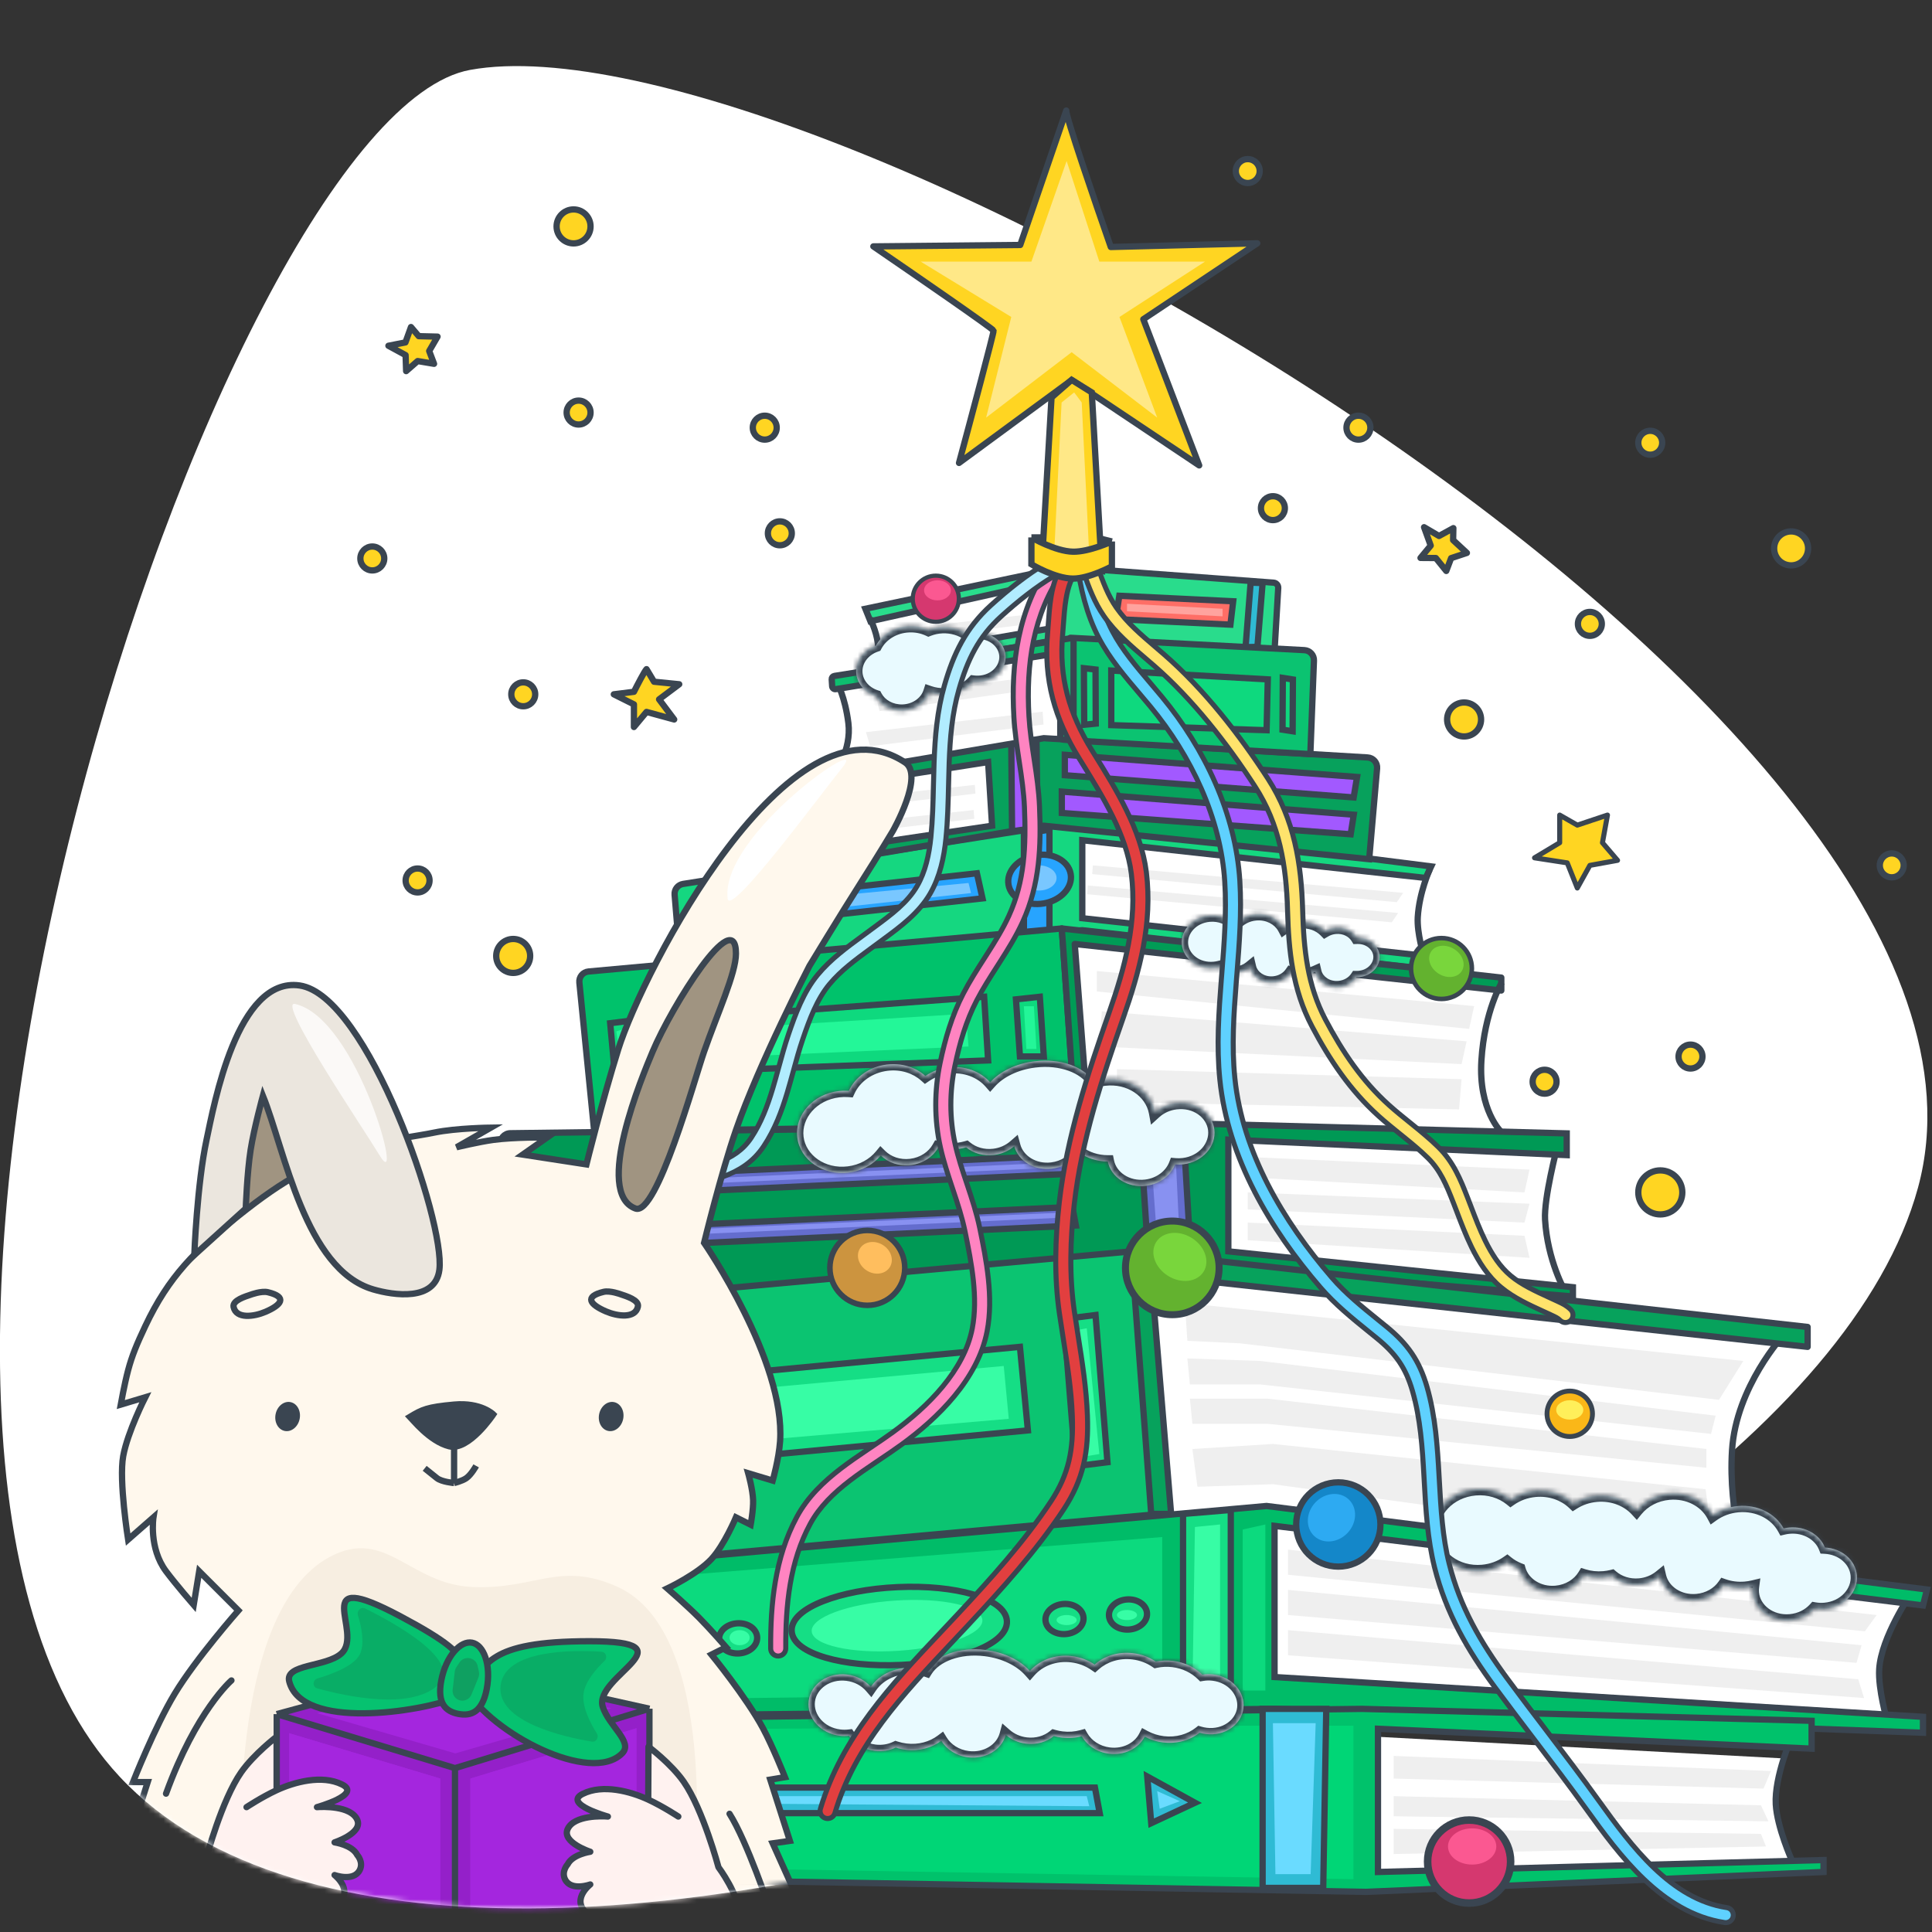
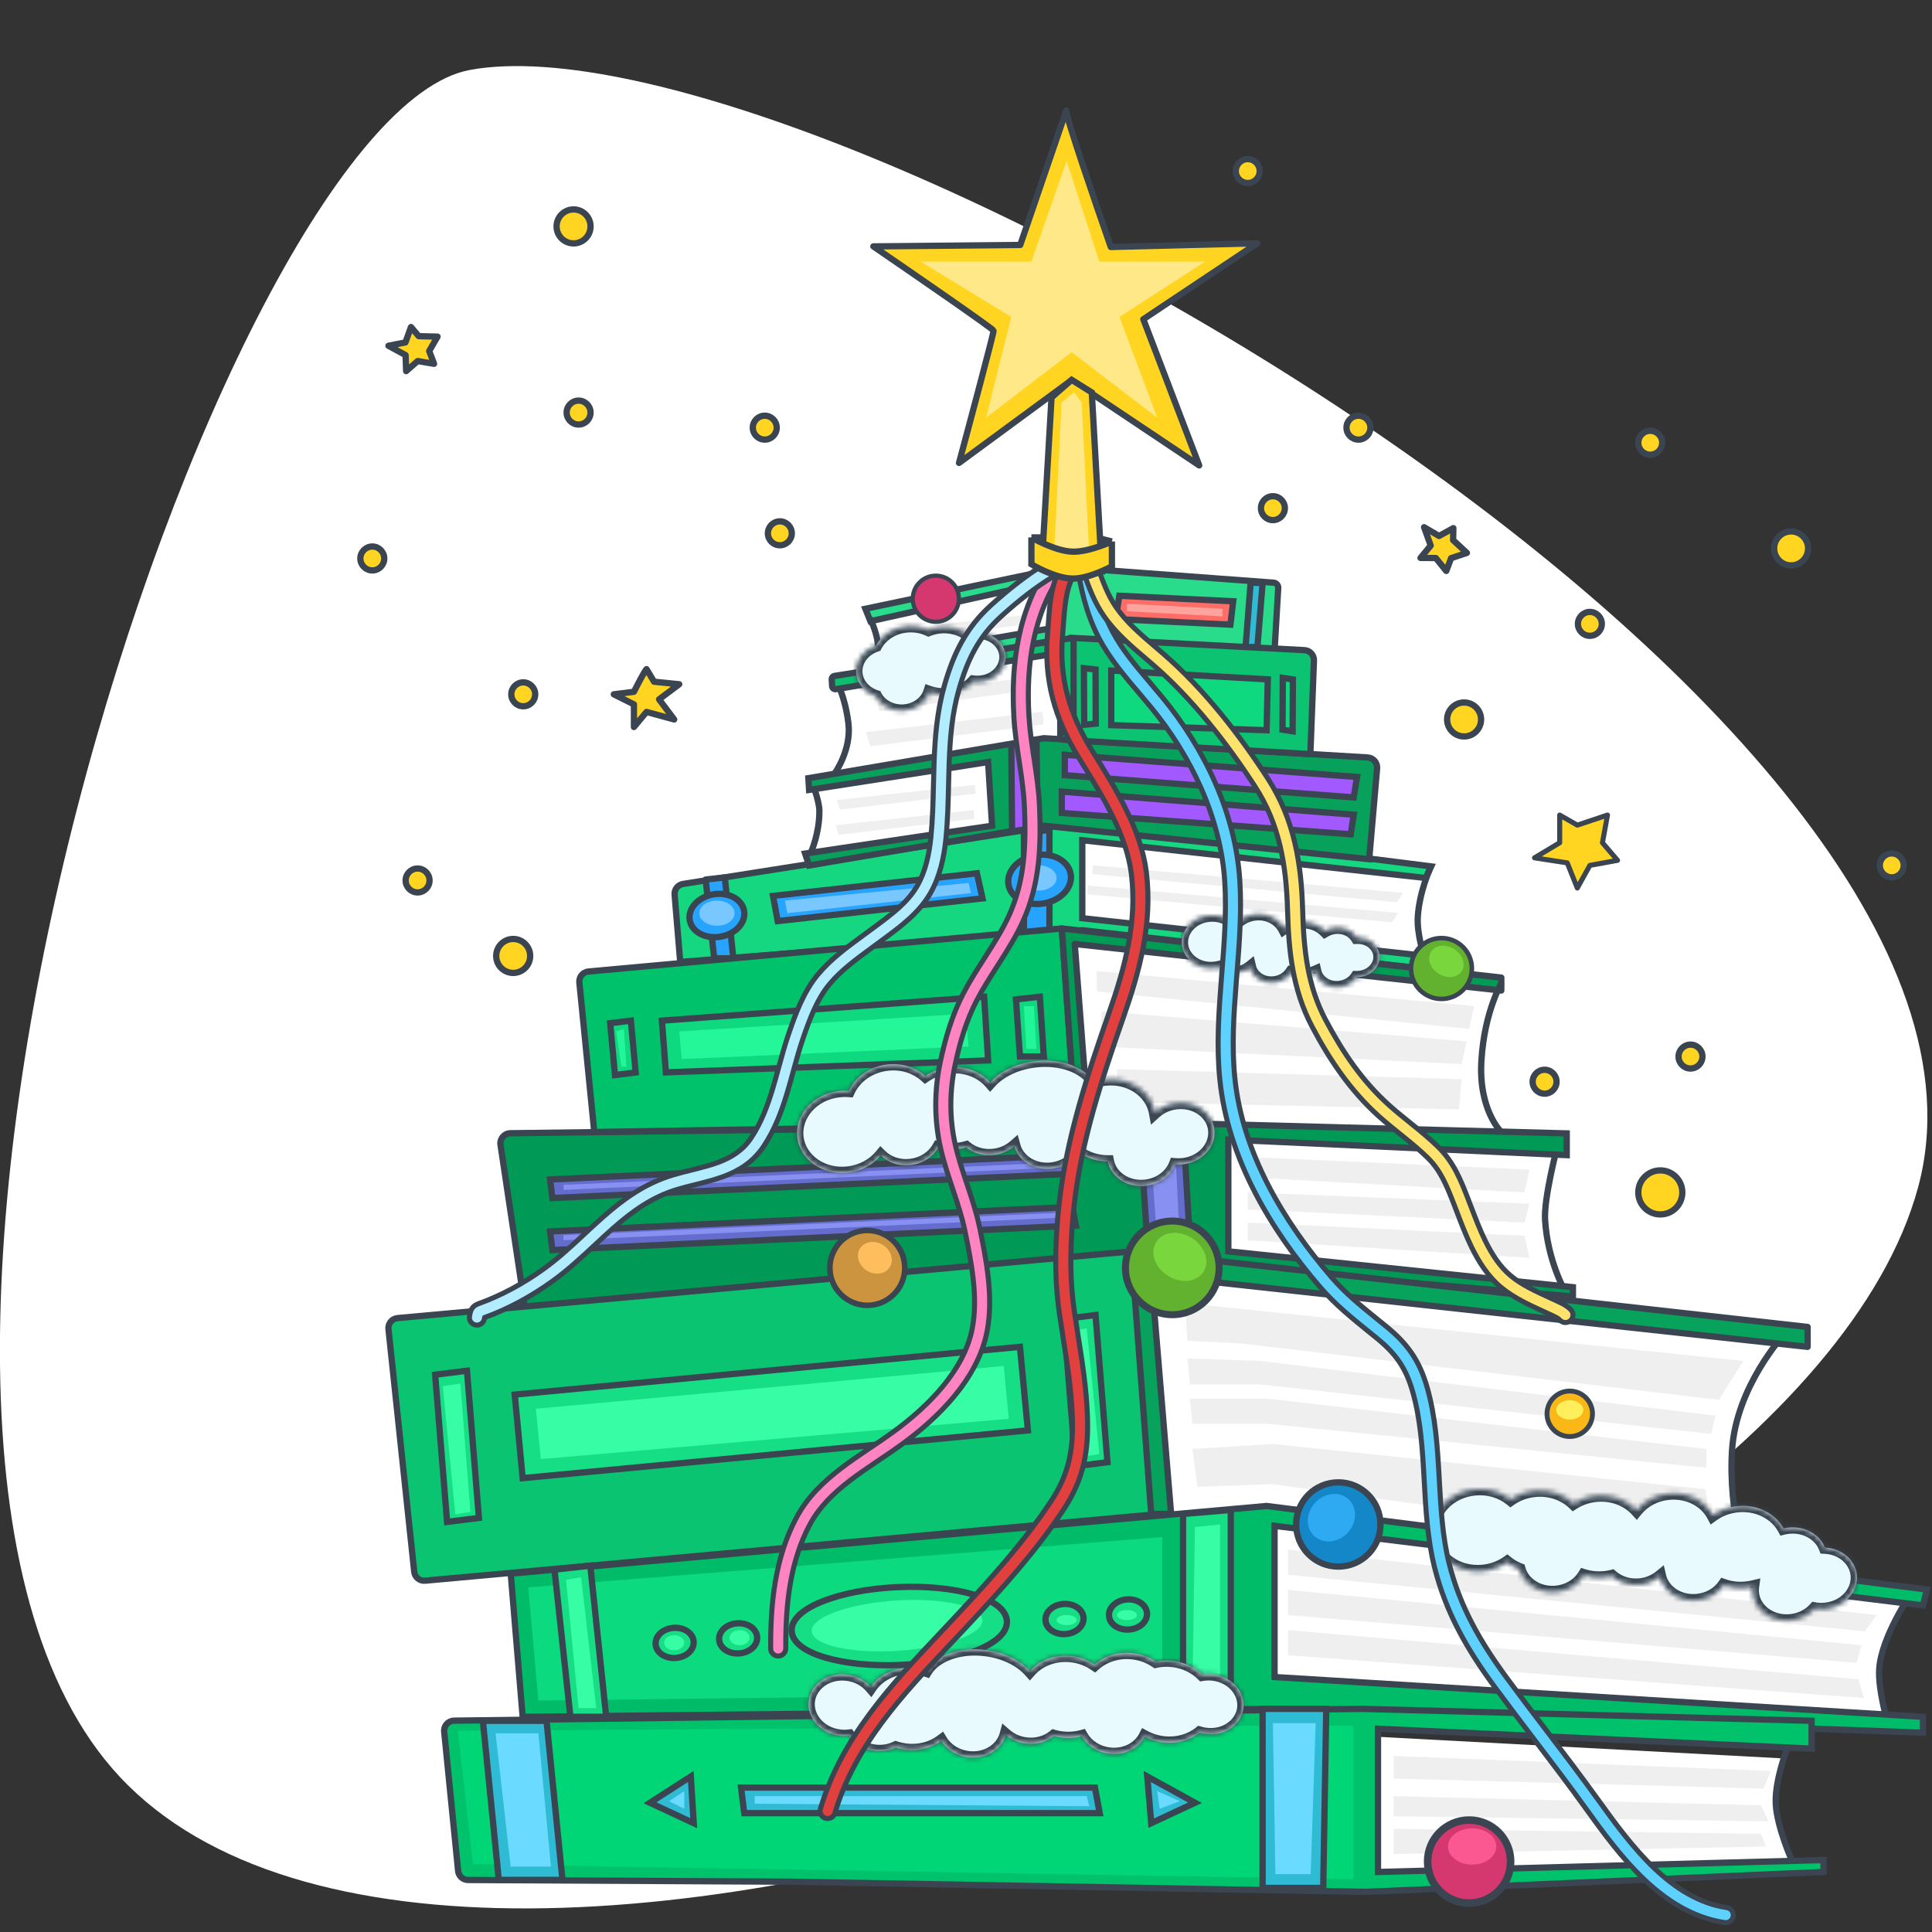
<svg xmlns="http://www.w3.org/2000/svg" width="384" height="384" viewBox="0 0 384 384" fill="none">
  <rect x="0" y="0" width="384" height="384" fill="#333333" stroke="none" />
  <g clip-path="url(#clip0_5291_80115)">
    <path fill-rule="evenodd" clip-rule="evenodd" d="M23.809 353.159C92.834 427.012 355.444 330.579 381.216 236.063C406.839 142.09 161.024 1.561 93.436 13.894C43.63 22.982 -41.792 282.971 23.809 353.159Z" fill="white" />
    <g clip-path="url(#clip1_5291_80115)">
      <path d="M309.465 228.163C309.465 228.163 306.85 238.132 307.093 242.395C307.556 250.517 311.047 256.628 311.047 256.628" stroke="#3A4551" stroke-width="1.25" />
      <path d="M104.674 262.163L99.48 227.536C99.3 226.338 100.219 225.256 101.431 225.24L241.673 223.419L311.398 225.27V229.589L244.142 226.504V248.717L312.628 255.837V257.688L242.29 251.802L104.674 262.163Z" fill="#009955" stroke="#3A4551" stroke-width="1.25" />
      <path d="M226.5 223.814H235.14L236.721 250.302L228.219 249.512L226.5 223.814Z" fill="#646DCE" stroke="#3A4551" stroke-width="1.25" />
      <path d="M230 246.5L228.5 226L233.5 226.5L234.5 247L230 246.5Z" fill="#8891F1" />
      <path d="M109.793 238.119L109.332 234.427L213.148 229.548L213.836 233.244L109.793 238.119Z" fill="#646DCE" stroke="#3A4551" stroke-width="1.25" />
      <path d="M112 236.5V235.5L211.5 231V232L112 236.5Z" fill="#8891F1" />
      <path d="M109.793 248.454L109.332 244.761L213.148 239.882L213.836 243.578L109.793 248.454Z" fill="#646DCE" stroke="#3A4551" stroke-width="1.25" />
      <path d="M112 246.5V245.5L211.5 241V242L112 246.5Z" fill="#8891F1" />
      <path d="M232 302.5L226.5 251.5L354 265.5C354 265.5 345.5 273.5 344 288C342.968 297.974 347.5 313 347.5 313L252 301L232 302.5Z" fill="white" />
      <path d="M354.535 265.325C354.535 265.325 345.046 275.605 344.256 288.256C343.465 300.907 347.419 311.977 347.419 311.977" stroke="#3A4551" stroke-width="1.25" />
      <path d="M82.327 312.39L77.214 264.182C77.096 263.072 77.91 262.08 79.022 261.979L224.86 248.721L229.5 301L84.497 314.171C83.409 314.269 82.442 313.476 82.327 312.39Z" fill="#0BC471" stroke="#3A4551" stroke-width="1.25" stroke-linejoin="round" />
      <path d="M354.5 349.5L270 345L270.5 373.5L355.5 371L356 368.5L354 363L353 358L353.5 354L354.5 349.5Z" fill="white" />
      <path d="M277 353.5V349L352 352L350.5 355.5L277 353.5Z" fill="#EFEFEF" />
      <path d="M277 361V357L350 358.818L351.5 362L277 361Z" fill="#EFEFEF" />
      <path d="M277 368.5V363.5L350 364.5L351 367L277 368.5Z" fill="#EFEFEF" />
      <path d="M211.419 262.163L217.744 261.372L220.116 290.628L213.791 291.418L211.419 262.163Z" fill="#15DE85" stroke="#3A4551" stroke-width="1.25" />
      <path d="M373.5 330.5C373.927 324.925 379.5 317.5 379.5 317.5L251 301.5V335L375.5 342.5C375.5 342.5 373.149 335.082 373.5 330.5Z" fill="white" />
      <path d="M256 313V308L373 321L370.66 324.231L256 313Z" fill="#EFEFEF" />
      <path d="M249 234.059V230L304 232.471L303 237L249 234.059Z" fill="#EFEFEF" />
      <path d="M218 197.059V193L293 199.971L292 204.5L218 197.059Z" fill="#EFEFEF" />
      <path d="M217.09 173.735L217.213 172L278.892 177.459L277.631 179.315L217.09 173.735Z" fill="#EFEFEF" />
      <path d="M193.878 157.735L193.754 156L166.311 159.018L166.949 160.919L193.878 157.735Z" fill="#EFEFEF" />
      <path d="M201.701 137.554L201.518 135L174.111 138.516L174.814 141.33L201.701 137.554Z" fill="#EFEFEF" />
      <path d="M205.654 123.906L205.518 122L178.083 125.122L178.735 127.212L205.654 123.906Z" fill="#EFEFEF" />
      <path d="M207.415 144.004L207.233 141.45L172.111 145.516L172.955 148.32L207.415 144.004Z" fill="#EFEFEF" />
      <path d="M193.642 162.735L193.518 161L166.075 164.018L166.714 165.919L193.642 162.735Z" fill="#EFEFEF" />
      <path d="M216.09 177.735L216.213 176L277.892 181.459L276.631 183.315L216.09 177.735Z" fill="#EFEFEF" />
      <path d="M218.5 208L219 201L291.5 206.971L290.5 211.5L218.5 208Z" fill="#EFEFEF" />
      <path d="M222 219.029V212.5L290.5 214.5L290 220.5L222 219.029Z" fill="#EFEFEF" />
      <path d="M248 240.375V237L304 239.25L303 243L248 240.375Z" fill="#EFEFEF" />
      <path d="M248 246.5V243L303.009 245.625L304 250L248 246.5Z" fill="#EFEFEF" />
      <path d="M256 321V316L370 327L369 330.5L256 321Z" fill="#EFEFEF" />
      <path d="M256 329V324L369.34 333.769L370.5 337.5L256 329Z" fill="#EFEFEF" />
      <path d="M236 266.5L235.5 259L346.5 270.5L341.66 278.231L246.5 267L236 266.5Z" fill="#EFEFEF" />
      <path d="M236.5 275.172L236 270L250.5 270.5L341 281.379L340.079 285L250.5 275.172L236.5 275.172Z" fill="#EFEFEF" />
      <path d="M237 283L236.5 278H252L339.16 288V291.731L252 283H237Z" fill="#EFEFEF" />
      <path d="M238 295.5L237 288L253 287L339 296L340.5 307L253 295L238 295.5Z" fill="#EFEFEF" />
      <path d="M215.5 289.5L213.5 264.5L216 264L218.5 289L215.5 289.5Z" fill="#37FDA5" />
      <path d="M86.488 273.232L92.814 272.442L95.186 301.698L88.86 302.488L86.488 273.232Z" fill="#15DE85" stroke="#3A4551" stroke-width="1.25" />
      <path d="M91.5 275L88 275.5L90.5 301L93.5 300.5L91.5 275Z" fill="#37FDA5" />
      <path d="M356.116 345.186C356.116 345.186 352.642 353.165 352.953 358.628C353.215 363.211 356.116 369.698 356.116 369.698" stroke="#3A4551" stroke-width="1.25" />
      <path d="M379.837 316.721C379.837 316.721 373.897 325.39 373.511 331.744C373.266 335.798 375.093 342.023 375.093 342.023" stroke="#3A4551" stroke-width="1.25" />
      <path d="M224.86 248.721L359.279 263.744V267.698L228.814 253.465L232.767 300.907H228.814L224.86 248.721Z" fill="#07A25C" stroke="#3A4551" stroke-width="1.25" stroke-linejoin="round" />
      <path d="M103.884 341.232L101.512 312.767L251.744 299.325L383 315.93L382.209 319.093L253.326 303.279V333.325L382.209 341.232V344.395L253.326 339.651L103.884 341.232Z" fill="#00BC68" stroke="#3A4551" stroke-width="1.25" />
-       <path d="M247 336V304L251.5 303V336H247Z" fill="#0CDA7E" />
      <path d="M107 338L105 315.5L231 305.5V336.5L107 338Z" fill="#0CDA7E" />
      <path d="M244.628 300.116L235.14 300.907V339.651H244.628V300.116Z" fill="#15DE85" stroke="#3A4551" stroke-width="1.25" />
      <path d="M237 336.5L237.5 303.5L242.5 303V337L237 336.5Z" fill="#37FDA5" />
      <path d="M91.053 371.86L88.287 344.194C88.17 343.027 89.078 342.01 90.251 341.995L270.721 339.651L360.07 342.023V347.558L273.884 343.605V372.07L362.442 369.698V372.07L271.512 376.023L157 374L93.033 373.661C92.01 373.655 91.155 372.878 91.053 371.86Z" fill="#00C26B" stroke="#3A4551" stroke-width="1.25" />
      <path d="M94 370.5L91 344L244 343H269V373.5L94 370.5Z" fill="#00D676" />
      <path d="M137.884 362.37L137.304 353.093L129.186 358.312L137.884 362.37Z" fill="#2FBBD4" stroke="#3A4551" stroke-width="1.25" />
      <path d="M133 358L136 356V359.5L133 358Z" fill="#6ADBFF" />
      <path d="M228.814 362.37L228.023 353.093L237.512 358.312L228.814 362.37Z" fill="#2FBBD4" stroke="#3A4551" stroke-width="1.25" />
      <path d="M230.5 359.5L230 356L234.5 358L230.5 359.5Z" fill="#6ADBFF" />
      <path d="M179.089 330.919C184.873 330.658 190.101 329.619 193.88 328.131C195.767 327.389 197.327 326.522 198.415 325.557C199.498 324.597 200.188 323.468 200.132 322.22C200.076 320.973 199.287 319.911 198.122 319.052C196.951 318.189 195.32 317.466 193.374 316.896C189.475 315.755 184.176 315.191 178.391 315.452C172.606 315.713 167.379 316.752 163.599 318.239C161.712 318.982 160.152 319.849 159.064 320.814C157.982 321.774 157.291 322.902 157.347 324.15C157.404 325.398 158.193 326.46 159.358 327.319C160.528 328.181 162.16 328.905 164.106 329.474C168.004 330.615 173.304 331.18 179.089 330.919Z" fill="#15DE85" stroke="#3A4551" stroke-width="1.25" />
      <path d="M117.326 311.186L110.209 311.977L113.372 341.232H120.488L117.326 311.186Z" fill="#15DE85" stroke="#3A4551" stroke-width="1.25" />
      <path d="M115 339.5L112.5 314L115.5 313.5L118.5 339.5H115Z" fill="#37FDA5" />
      <path d="M108.628 342.023H95.977L99.14 373.651H111.791L108.628 342.023Z" fill="#2FBBD4" stroke="#3A4551" stroke-width="1.25" />
      <path d="M101.5 371L98.5 344.5H107L109.5 371H101.5Z" fill="#6ADBFF" />
      <path d="M250.954 339.651H263.605L263 375.233H250.954V339.651Z" fill="#2FBBD4" stroke="#3A4551" stroke-width="1.25" />
      <path d="M253.5 372.5L253 342.5H261.5L260.5 372.5H253.5Z" fill="#6ADBFF" />
      <path d="M134.305 329.529C135.298 329.458 136.199 329.091 136.851 328.525C137.503 327.959 137.933 327.163 137.869 326.269C137.806 325.376 137.267 324.649 136.541 324.181C135.815 323.714 134.871 323.479 133.878 323.55C132.885 323.621 131.983 323.988 131.331 324.553C130.679 325.119 130.249 325.915 130.313 326.809C130.377 327.703 130.916 328.429 131.642 328.897C132.367 329.364 133.312 329.6 134.305 329.529Z" fill="#15DE85" stroke="#3A4551" stroke-width="1.25" />
      <path d="M146.924 328.627C147.917 328.556 148.818 328.189 149.47 327.624C150.122 327.058 150.552 326.262 150.488 325.368C150.425 324.474 149.886 323.748 149.16 323.28C148.434 322.813 147.49 322.577 146.497 322.648C145.504 322.719 144.602 323.086 143.95 323.652C143.298 324.218 142.868 325.014 142.932 325.908C142.996 326.801 143.535 327.528 144.261 327.996C144.986 328.463 145.931 328.698 146.924 328.627Z" fill="#15DE85" stroke="#3A4551" stroke-width="1.25" />
      <path d="M211.793 324.785C212.786 324.714 213.688 324.347 214.34 323.781C214.992 323.215 215.422 322.419 215.358 321.525C215.294 320.632 214.755 319.905 214.029 319.437C213.304 318.97 212.359 318.735 211.366 318.806C210.373 318.876 209.472 319.243 208.82 319.809C208.168 320.375 207.738 321.171 207.801 322.065C207.865 322.958 208.404 323.685 209.13 324.153C209.856 324.62 210.8 324.855 211.793 324.785Z" fill="#15DE85" stroke="#3A4551" stroke-width="1.25" />
      <path d="M224.412 323.883C225.405 323.812 226.307 323.445 226.959 322.879C227.611 322.313 228.041 321.517 227.977 320.624C227.913 319.73 227.374 319.003 226.648 318.536C225.923 318.068 224.978 317.833 223.985 317.904C222.992 317.975 222.091 318.342 221.439 318.908C220.787 319.474 220.357 320.27 220.42 321.163C220.484 322.057 221.023 322.784 221.749 323.251C222.475 323.719 223.419 323.954 224.412 323.883Z" fill="#15DE85" stroke="#3A4551" stroke-width="1.25" />
      <path d="M103.884 293.791L102.302 277.186L202.721 267.698L204.302 284.302L103.884 293.791Z" fill="#15DE85" stroke="#3A4551" stroke-width="1.25" />
      <path d="M107.5 290L106.5 280L199.5 271.5L200.5 282L107.5 290Z" fill="#37FDA5" />
      <path d="M147.924 360.375L147.289 355.299H217.629L218.574 360.375H147.924Z" fill="#2FBBD4" stroke="#3A4551" stroke-width="1.25" />
      <path d="M150 358.5V357H216L216.5 359L150 358.5Z" fill="#6ADBFF" />
      <path d="M135.199 191.198L134.085 177.829C133.998 176.785 134.731 175.851 135.767 175.688L214.267 163.326L284.455 172.205L283.372 174.5L215.112 167V182.5L283.372 190V192.581L215.112 184.89L135.199 191.198Z" fill="#15D780" stroke="#3A4551" stroke-width="1.25" />
      <path d="M154.574 183.072L153.644 178.068L194.169 173.573L195.28 178.557L154.574 183.072Z" fill="#27A4FF" stroke="#3A4551" stroke-width="1.25" />
      <path d="M156.5 181.5L156 179L192.5 175.5L193 177.5L156.5 181.5Z" fill="#79C7FF" />
      <path d="M284.163 172.814C284.163 172.814 282.091 177.344 281.791 182.302C281.599 185.466 283 190 283 190" stroke="#3A4551" stroke-width="1.25" />
      <path d="M208.585 164.907L203.511 165.698V185.68H208.585V164.907Z" fill="#27A4FF" stroke="#3A4551" stroke-width="1.25" />
      <path d="M144.061 174.395L140.256 174.818L141.947 190.463H145.753L144.061 174.395Z" fill="#27A4FF" stroke="#3A4551" stroke-width="1.25" stroke-linejoin="round" />
      <path d="M143.212 186.171C144.654 185.924 145.908 185.259 146.764 184.354C147.621 183.449 148.104 182.27 147.894 181.042C147.684 179.813 146.836 178.862 145.727 178.293C144.619 177.724 143.215 177.514 141.773 177.761C140.331 178.007 139.077 178.672 138.221 179.577C137.364 180.482 136.881 181.661 137.091 182.89C137.301 184.118 138.149 185.07 139.257 185.639C140.366 186.207 141.77 186.418 143.212 186.171Z" fill="#27A4FF" stroke="#3A4551" stroke-width="1.25" />
      <path d="M207.447 179.566C209.104 179.283 210.542 178.519 211.521 177.484C212.501 176.449 213.046 175.109 212.808 173.719C212.57 172.329 211.611 171.247 210.343 170.596C209.075 169.946 207.465 169.703 205.808 169.987C204.151 170.27 202.713 171.034 201.734 172.069C200.754 173.104 200.209 174.444 200.447 175.834C200.684 177.224 201.644 178.306 202.912 178.957C204.18 179.607 205.79 179.85 207.447 179.566Z" fill="#27A4FF" stroke="#3A4551" stroke-width="1.25" />
      <path d="M118.116 225L115.154 195.284C115.043 194.178 115.856 193.195 116.963 193.094L211.042 184.541L213.791 223.419L118.116 225Z" fill="#00C26B" stroke="#3A4551" stroke-width="1.25" stroke-linejoin="round" />
      <path d="M121.279 203.374L125.39 202.86L126.34 213.157L122.229 213.671L121.279 203.374Z" fill="#0ED97E" stroke="#3A4551" stroke-width="1.25" />
      <path d="M201.93 198.63L206.674 198.116L207.465 209.977H202.721L201.93 198.63Z" fill="#0ED97E" stroke="#3A4551" stroke-width="1.25" />
      <path d="M204 208.5L203.5 200H205.5L206 208.5H204Z" fill="#23F698" />
      <path d="M211.042 184.541L298.395 194.304V196.873L213.611 187.624L216.36 223.418H213.791L211.042 184.541Z" fill="#009C56" stroke="#3A4551" stroke-width="1.25" stroke-linejoin="round" />
      <path d="M298.51 195.245C298.51 195.245 295.059 200.895 294.442 210.767C293.825 220.64 298.395 225 298.395 225" stroke="#3A4551" stroke-width="1.25" />
      <path d="M132.349 213.14L131.558 202.86L195.605 198.116L196.395 210.767L132.349 213.14Z" fill="#0ED97E" stroke="#3A4551" stroke-width="1.25" />
      <path d="M135.5 210.5L135 205L192 201.5L192.5 208L135.5 210.5Z" fill="#23F798" />
      <path d="M123.5 212L122.5 205L124 204.5L124.5 212H123.5Z" fill="#23F698" />
      <path d="M161.202 155.111C161.202 155.111 162.845 158.907 162.858 161.216C162.881 165.615 161.202 169.378 161.202 169.378" stroke="#3A4551" stroke-width="1.25" />
      <path d="M272.137 170.771L273.706 152.722C273.803 151.6 272.956 150.619 271.832 150.552L207.465 146.721L160.669 154.669L160.814 157L196.395 151.465L197.186 164.116L160.023 169.651L160.814 172.023L207.465 164.116L272.137 170.771Z" fill="#07A15C" stroke="#3A4551" stroke-width="1.25" />
      <path d="M206 147L201 148L201.156 165.226L206.25 164.48L206 147Z" fill="#A259FF" stroke="#3A4551" stroke-width="1.25" stroke-linejoin="round" />
      <path d="M269.047 154.377L269.729 154.429L269.616 155.103L269.144 157.933L269.05 158.497L268.48 158.453L212.216 154.123L211.639 154.079L211.639 153.5L211.639 150.69L211.639 150.016L212.312 150.067L269.047 154.377Z" fill="#A259FF" stroke="#3A4551" stroke-width="1.25" />
      <path d="M268.399 161.875L269.072 161.928L268.967 162.596L268.548 165.253L268.458 165.821L267.885 165.779L211.621 161.623L211.042 161.581L211.042 161L211.042 158.016L211.042 157.339L211.716 157.393L268.399 161.875Z" fill="#A259FF" stroke="#3A4551" stroke-width="1.25" />
      <path d="M253.326 129.325L254.058 116.867C254.091 116.321 253.679 115.851 253.134 115.811L211.419 112.721L172 121L173 123.472L210.628 115.093L210.628 124.581L174.256 130.907L173.985 133.534L210.566 127.088L253.326 129.325Z" fill="#29DC8C" stroke="#3A4551" stroke-width="1.25" />
      <path d="M244.436 119.473L245.105 119.505L245.027 120.17L244.625 123.575L244.557 124.154L243.974 124.126L222.458 123.087L221.766 123.054L221.87 122.369L222.388 118.969L222.472 118.412L223.036 118.439L244.436 119.473Z" fill="#FF6E66" stroke="#3A4551" stroke-width="1.25" />
      <path d="M224 121.5L224 120L243 121L243 122.5L224 121.5Z" fill="#FFA39E" />
      <path d="M172.894 122.892C172.894 122.892 174.164 125.267 174.493 127.933C174.703 129.634 174.493 131.253 174.493 131.253" stroke="#3A4551" stroke-width="1.25" />
      <path d="M248.575 115.803L250.954 115.883L249.925 128.549L247.56 128.697L248.575 115.803Z" fill="#2FBBD4" stroke="#3A4551" stroke-width="1.25" />
      <path d="M260.442 149.884L261.157 131.296C261.199 130.203 260.356 129.279 259.264 129.221L212.751 126.763L212.751 147.141L260.442 149.884Z" fill="#0BC371" stroke="#3A4551" stroke-width="1.25" stroke-linejoin="round" />
      <path d="M256.974 135.053L254.966 134.737L254.912 145.031L256.92 145.348L256.974 135.053Z" fill="#0ED97E" stroke="#3A4551" stroke-width="1.25" />
      <path d="M166.349 135.651C166.349 135.651 167.957 138.414 168.622 143.721C169.287 149.028 165.905 153.714 165.905 153.714" stroke="#3A4551" stroke-width="1.25" />
      <path d="M217.747 133.069L215.434 132.809L215.495 144.047L217.789 143.822L217.747 133.069Z" fill="#0ED97E" stroke="#3A4551" stroke-width="1.25" />
      <path d="M165.311 135.008C165.291 134.687 165.519 134.403 165.837 134.352L212.653 126.883C212.833 126.854 213.018 126.906 213.157 127.025C213.296 127.143 213.376 127.317 213.376 127.5L213.376 146.5C213.376 146.675 213.303 146.841 213.175 146.959C213.047 147.078 212.875 147.137 212.701 147.123L211.314 147.011C210.99 146.985 210.74 146.714 210.74 146.388L210.74 129.735L166.122 136.973C165.947 137.001 165.769 136.954 165.632 136.844C165.494 136.734 165.409 136.571 165.398 136.395L165.311 135.008Z" fill="#0EBE6F" stroke="#3A4551" stroke-width="1.25" stroke-linejoin="round" />
      <path d="M251.744 145.14L251.983 135.029L220.871 133.279L220.871 144.124L251.744 145.14Z" fill="#0ED97E" stroke="#3A4551" stroke-width="1.25" />
      <path d="M220.781 49.093C217.735 40.387 211.699 22.774 211.927 21.977L202.781 48.692L173.586 48.973C181.523 54.405 197.412 65.359 197.481 65.724C197.549 66.088 192.93 83.401 190.613 92.012L213.002 75.552L238.349 92.503L227.245 63.449L249.891 48.357L220.781 49.093Z" fill="#FFD522" stroke="#3A4551" stroke-width="1.25" stroke-linejoin="round" />
      <path d="M205 52L212 32L218.5 52H239.5L222.5 63L230 83L213 70L196 83L201 63L183 52H205Z" fill="#FFE887" />
      <path d="M207 113.5L209 79L213 75.5L217 78L219 113.5L211.5 112.5L207 113.5Z" fill="#FFD522" stroke="#3A4551" stroke-width="1.25" />
      <path d="M209.5 110.5L211 80L213.5 78L215 80L216.5 110.5L213.5 110L209.5 110.5Z" fill="#FFE887" />
      <ellipse cx="224" cy="321" rx="2" ry="1" fill="#37FDA5" />
      <ellipse cx="212" cy="322" rx="2" ry="1" fill="#37FDA5" />
      <ellipse cx="178.293" cy="323.113" rx="17" ry="5" transform="rotate(-3.791 178.293 323.113)" fill="#37FDA5" />
      <ellipse cx="147" cy="325.5" rx="2" ry="1.5" fill="#37FDA5" />
      <ellipse cx="134" cy="326.5" rx="2" ry="1.5" fill="#37FDA5" />
      <ellipse cx="142.5" cy="181.5" rx="3.5" ry="2.5" fill="#79C7FF" />
      <ellipse cx="206.5" cy="174.5" rx="3.5" ry="2.5" fill="#79C7FF" />
      <circle cx="312" cy="281" r="4.519" fill="#FAB718" stroke="#3A4551" stroke-width="0.962" />
      <ellipse cx="312" cy="280.231" rx="2.692" ry="1.923" fill="#FFEF5A" />
      <circle cx="233" cy="252" r="9.306" fill="#63B22F" stroke="#3A4551" stroke-width="1.389" />
      <ellipse cx="234.509" cy="249.818" rx="5.556" ry="4.444" transform="rotate(31.853 234.509 249.818)" fill="#79D63C" />
      <circle cx="286.5" cy="192.5" r="6.049" fill="#63B22F" stroke="#3A4551" stroke-width="0.903" />
      <ellipse cx="287.481" cy="191.082" rx="3.611" ry="2.889" transform="rotate(31.853 287.481 191.082)" fill="#79D63C" />
      <circle cx="186" cy="119" r="4.583" fill="#D5386F" stroke="#3A4551" stroke-width="0.833" />
-       <ellipse cx="186.333" cy="117.333" rx="2.667" ry="2" fill="#FB5891" />
      <circle cx="292" cy="370" r="8.25" fill="#D5386F" stroke="#3A4551" stroke-width="1.5" />
      <ellipse cx="292.6" cy="367" rx="4.8" ry="3.6" fill="#FB5891" />
      <mask id="path-125-inside-1_5291_80115" fill="white">
        <path fill-rule="evenodd" clip-rule="evenodd" d="M175.064 229.646C173.581 231.451 171.302 232.744 168.636 233.067C163.566 233.682 159.015 230.552 158.473 226.077C157.931 221.601 161.602 217.475 166.672 216.861C167.367 216.777 168.051 216.763 168.718 216.813C169.964 214.094 172.791 212.008 176.28 211.585C179.237 211.227 182.018 212.142 183.929 213.855C185.21 212.975 186.757 212.371 188.461 212.165C191.799 211.76 194.911 212.978 196.803 215.134C198.693 213.007 201.895 211.394 205.664 210.937C210.857 210.308 215.53 212.068 217.387 215.05C218.055 214.823 218.761 214.66 219.496 214.571C224.394 213.977 228.806 216.877 229.59 221.108C230.668 220.13 232.105 219.449 233.735 219.251C237.537 218.79 240.95 221.138 241.357 224.494C241.764 227.851 239.01 230.945 235.208 231.406C234.647 231.474 234.096 231.481 233.561 231.433C232.713 233.634 230.506 235.354 227.747 235.689C224.1 236.131 220.812 233.99 220.19 230.854C218.002 230.854 215.972 230.164 214.401 228.99C213.347 230.715 211.405 231.995 209.065 232.279C205.559 232.704 202.385 230.742 201.592 227.803C200.527 228.729 199.132 229.372 197.556 229.563C195.448 229.818 193.46 229.211 192.037 228.047C191.519 228.194 190.981 228.304 190.425 228.371C189.047 228.538 187.707 228.429 186.475 228.09C185.45 229.909 183.453 231.272 181.03 231.565C178.691 231.849 176.499 231.069 175.064 229.646Z" />
      </mask>
      <path fill-rule="evenodd" clip-rule="evenodd" d="M175.064 229.646C173.581 231.451 171.302 232.744 168.636 233.067C163.566 233.682 159.015 230.552 158.473 226.077C157.931 221.601 161.602 217.475 166.672 216.861C167.367 216.777 168.051 216.763 168.718 216.813C169.964 214.094 172.791 212.008 176.28 211.585C179.237 211.227 182.018 212.142 183.929 213.855C185.21 212.975 186.757 212.371 188.461 212.165C191.799 211.76 194.911 212.978 196.803 215.134C198.693 213.007 201.895 211.394 205.664 210.937C210.857 210.308 215.53 212.068 217.387 215.05C218.055 214.823 218.761 214.66 219.496 214.571C224.394 213.977 228.806 216.877 229.59 221.108C230.668 220.13 232.105 219.449 233.735 219.251C237.537 218.79 240.95 221.138 241.357 224.494C241.764 227.851 239.01 230.945 235.208 231.406C234.647 231.474 234.096 231.481 233.561 231.433C232.713 233.634 230.506 235.354 227.747 235.689C224.1 236.131 220.812 233.99 220.19 230.854C218.002 230.854 215.972 230.164 214.401 228.99C213.347 230.715 211.405 231.995 209.065 232.279C205.559 232.704 202.385 230.742 201.592 227.803C200.527 228.729 199.132 229.372 197.556 229.563C195.448 229.818 193.46 229.211 192.037 228.047C191.519 228.194 190.981 228.304 190.425 228.371C189.047 228.538 187.707 228.429 186.475 228.09C185.45 229.909 183.453 231.272 181.03 231.565C178.691 231.849 176.499 231.069 175.064 229.646Z" fill="#E9FAFF" />
      <path d="M175.064 229.646L175.944 228.758L174.97 227.792L174.098 228.852L175.064 229.646ZM168.717 216.813L168.624 218.059L169.491 218.125L169.854 217.334L168.717 216.813ZM183.929 213.855L183.095 214.786L183.827 215.441L184.637 214.885L183.929 213.855ZM196.803 215.134L195.863 215.958L196.797 217.022L197.737 215.964L196.803 215.134ZM217.387 215.05L216.326 215.711L216.851 216.552L217.79 216.233L217.387 215.05ZM229.59 221.108L228.36 221.336L228.769 223.541L230.43 222.034L229.59 221.108ZM233.561 231.433L233.673 230.188L232.733 230.103L232.394 230.983L233.561 231.433ZM220.19 230.854L221.416 230.611L221.216 229.604L220.19 229.604L220.19 230.854ZM214.401 228.99L215.149 227.989L214.049 227.167L213.334 228.339L214.401 228.99ZM201.592 227.803L202.799 227.477L202.278 225.549L200.772 226.86L201.592 227.803ZM192.037 228.047L192.829 227.079L192.323 226.666L191.695 226.845L192.037 228.047ZM186.475 228.09L186.806 226.885L185.865 226.627L185.386 227.477L186.475 228.09ZM168.786 234.308C171.762 233.947 174.336 232.5 176.029 230.44L174.098 228.852C172.825 230.401 170.842 231.541 168.486 231.826L168.786 234.308ZM157.232 226.227C157.875 231.529 163.181 234.987 168.786 234.308L168.486 231.826C163.95 232.376 160.156 229.575 159.714 225.926L157.232 226.227ZM166.522 215.62C160.916 216.299 156.59 220.925 157.232 226.227L159.714 225.926C159.272 222.277 162.287 218.651 166.822 218.102L166.522 215.62ZM168.811 215.566C168.064 215.51 167.297 215.526 166.522 215.62L166.822 218.102C167.436 218.027 168.039 218.015 168.624 218.059L168.811 215.566ZM176.13 210.344C172.242 210.815 169.023 213.149 167.581 216.292L169.854 217.334C170.906 215.04 173.339 213.201 176.431 212.826L176.13 210.344ZM184.763 212.924C182.572 210.96 179.429 209.945 176.13 210.344L176.431 212.826C179.046 212.509 181.463 213.324 183.095 214.786L184.763 212.924ZM188.311 210.924C186.407 211.154 184.669 211.83 183.221 212.824L184.637 214.885C185.751 214.119 187.106 213.588 188.611 213.406L188.311 210.924ZM197.742 214.309C195.56 211.823 192.03 210.473 188.311 210.924L188.611 213.406C191.567 213.047 194.261 214.133 195.863 215.958L197.742 214.309ZM205.513 209.696C201.504 210.182 197.999 211.906 195.868 214.303L197.737 215.964C199.387 214.108 202.286 212.606 205.814 212.178L205.513 209.696ZM218.448 214.389C216.236 210.837 210.971 209.035 205.513 209.696L205.814 212.178C210.742 211.581 214.824 213.299 216.326 215.711L218.448 214.389ZM219.345 213.33C218.524 213.429 217.734 213.611 216.985 213.866L217.79 216.233C218.376 216.034 218.997 215.89 219.646 215.812L219.345 213.33ZM230.819 220.881C229.892 215.877 224.766 212.673 219.345 213.33L219.646 215.812C224.021 215.281 227.72 217.877 228.36 221.336L230.819 220.881ZM230.43 222.034C231.313 221.232 232.509 220.659 233.885 220.492L233.584 218.01C231.701 218.239 230.022 219.028 228.75 220.183L230.43 222.034ZM233.885 220.492C237.153 220.096 239.809 222.115 240.116 224.645L242.598 224.344C242.091 220.161 237.922 217.485 233.584 218.01L233.885 220.492ZM240.116 224.645C240.422 227.175 238.325 229.769 235.057 230.165L235.358 232.647C239.696 232.121 243.105 228.527 242.598 224.344L240.116 224.645ZM235.057 230.165C234.584 230.222 234.12 230.228 233.673 230.188L233.448 232.678C234.071 232.734 234.71 232.725 235.358 232.647L235.057 230.165ZM227.897 236.93C231.073 236.545 233.698 234.553 234.727 231.882L232.394 230.983C231.727 232.715 229.939 234.164 227.597 234.448L227.897 236.93ZM218.964 231.097C219.737 234.995 223.731 237.435 227.897 236.93L227.597 234.448C224.47 234.827 221.887 232.985 221.416 230.611L218.964 231.097ZM213.653 229.992C215.447 231.332 217.741 232.104 220.19 232.104L220.19 229.604C218.262 229.604 216.497 228.996 215.149 227.989L213.653 229.992ZM209.216 233.52C211.914 233.193 214.204 231.71 215.468 229.642L213.334 228.339C212.49 229.72 210.895 230.798 208.915 231.038L209.216 233.52ZM200.385 228.129C201.368 231.77 205.204 234.006 209.216 233.52L208.915 231.038C205.914 231.402 203.402 229.714 202.799 227.477L200.385 228.129ZM197.707 230.804C199.527 230.583 201.156 229.838 202.412 228.746L200.772 226.86C199.897 227.62 198.736 228.161 197.406 228.322L197.707 230.804ZM191.246 229.014C192.942 230.402 195.273 231.099 197.707 230.804L197.406 228.322C195.623 228.538 193.978 228.02 192.829 227.079L191.246 229.014ZM190.575 229.612C191.196 229.537 191.798 229.414 192.379 229.249L191.695 226.845C191.24 226.974 190.765 227.071 190.275 227.13L190.575 229.612ZM186.144 229.296C187.532 229.677 189.036 229.799 190.575 229.612L190.275 227.13C189.057 227.278 187.881 227.18 186.806 226.885L186.144 229.296ZM181.181 232.806C183.975 232.467 186.332 230.889 187.564 228.704L185.386 227.477C184.568 228.928 182.932 230.076 180.88 230.324L181.181 232.806ZM174.184 230.533C175.904 232.24 178.482 233.133 181.181 232.806L180.88 230.324C178.9 230.564 177.093 229.898 175.944 228.758L174.184 230.533Z" fill="#3A4551" mask="url(#path-125-inside-1_5291_80115)" />
      <mask id="path-127-inside-2_5291_80115" fill="white">
        <path fill-rule="evenodd" clip-rule="evenodd" d="M231.181 346.319C229.848 346.158 228.612 345.753 227.524 345.164C226.331 347.49 223.525 348.936 220.466 348.565C218.043 348.272 216.046 346.909 215.022 345.09C213.79 345.429 212.45 345.538 211.072 345.371C210.516 345.304 209.978 345.194 209.459 345.047C208.037 346.211 206.048 346.818 203.94 346.563C202.365 346.372 200.97 345.729 199.905 344.803C199.112 347.742 195.937 349.704 192.431 349.279C190.092 348.995 188.15 347.715 187.096 345.99C185.225 347.388 182.703 348.1 180.037 347.777C179.343 347.693 178.675 347.543 178.041 347.336C176.823 347.916 175.385 348.171 173.886 347.989C171.681 347.722 169.829 346.57 168.741 344.994C168.142 345.065 167.519 345.066 166.886 344.989C163.083 344.528 160.33 341.434 160.736 338.077C161.143 334.721 164.556 332.374 168.359 332.834C170.3 333.07 171.968 333.991 173.081 335.283C174.87 332.671 178.297 331.122 182.001 331.571C182.736 331.66 183.442 331.823 184.109 332.05C185.967 329.068 190.64 327.308 195.833 327.937C199.602 328.394 202.804 330.007 204.694 332.134C206.586 329.978 209.698 328.76 213.036 329.165C214.74 329.371 216.287 329.975 217.568 330.855C219.479 329.142 222.259 328.227 225.216 328.585C226.913 328.791 228.452 329.389 229.73 330.263C230.811 330.03 231.964 329.969 233.145 330.113C235.467 330.394 237.495 331.412 238.96 332.862C239.658 332.743 240.392 332.722 241.142 332.813C244.846 333.262 247.528 336.276 247.132 339.545C246.736 342.815 243.411 345.101 239.707 344.652C239.266 344.599 238.839 344.509 238.43 344.386C236.541 345.88 233.938 346.653 231.181 346.319Z" />
      </mask>
      <path fill-rule="evenodd" clip-rule="evenodd" d="M231.181 346.319C229.848 346.158 228.612 345.753 227.524 345.164C226.331 347.49 223.525 348.936 220.466 348.565C218.043 348.272 216.046 346.909 215.022 345.09C213.79 345.429 212.45 345.538 211.072 345.371C210.516 345.304 209.978 345.194 209.459 345.047C208.037 346.211 206.048 346.818 203.94 346.563C202.365 346.372 200.97 345.729 199.905 344.803C199.112 347.742 195.937 349.704 192.431 349.279C190.092 348.995 188.15 347.715 187.096 345.99C185.225 347.388 182.703 348.1 180.037 347.777C179.343 347.693 178.675 347.543 178.041 347.336C176.823 347.916 175.385 348.171 173.886 347.989C171.681 347.722 169.829 346.57 168.741 344.994C168.142 345.065 167.519 345.066 166.886 344.989C163.083 344.528 160.33 341.434 160.736 338.077C161.143 334.721 164.556 332.374 168.359 332.834C170.3 333.07 171.968 333.991 173.081 335.283C174.87 332.671 178.297 331.122 182.001 331.571C182.736 331.66 183.442 331.823 184.109 332.05C185.967 329.068 190.64 327.308 195.833 327.937C199.602 328.394 202.804 330.007 204.694 332.134C206.586 329.978 209.698 328.76 213.036 329.165C214.74 329.371 216.287 329.975 217.568 330.855C219.479 329.142 222.259 328.227 225.216 328.585C226.913 328.791 228.452 329.389 229.73 330.263C230.811 330.03 231.964 329.969 233.145 330.113C235.467 330.394 237.495 331.412 238.96 332.862C239.658 332.743 240.392 332.722 241.142 332.813C244.846 333.262 247.528 336.276 247.132 339.545C246.736 342.815 243.411 345.101 239.707 344.652C239.266 344.599 238.839 344.509 238.43 344.386C236.541 345.88 233.938 346.653 231.181 346.319Z" fill="#E9FAFF" />
      <path d="M227.524 345.164L226.411 344.594L226.995 343.456L228.119 344.065L227.524 345.164ZM215.022 345.09L214.691 343.885L215.631 343.627L216.11 344.477L215.022 345.09ZM209.459 345.047L208.668 344.079L209.173 343.666L209.801 343.845L209.459 345.047ZM199.905 344.803L198.698 344.477L199.218 342.55L200.725 343.86L199.905 344.803ZM187.096 345.99L186.348 344.989L187.447 344.167L188.163 345.339L187.096 345.99ZM178.041 347.336L177.502 346.207L177.954 345.992L178.429 346.147L178.041 347.336ZM168.741 344.994L168.595 343.753L169.342 343.665L169.77 344.284L168.741 344.994ZM173.081 335.283L174.112 335.99L173.195 337.33L172.134 336.099L173.081 335.283ZM184.109 332.05L185.17 332.711L184.646 333.552L183.707 333.233L184.109 332.05ZM204.694 332.134L205.634 332.958L204.7 334.022L203.76 332.964L204.694 332.134ZM217.568 330.855L218.402 331.786L217.67 332.441L216.86 331.885L217.568 330.855ZM229.73 330.263L229.993 331.484L229.468 331.598L229.025 331.295L229.73 330.263ZM238.96 332.862L239.17 334.094L238.537 334.202L238.08 333.75L238.96 332.862ZM238.43 344.386L237.654 343.406L238.165 343.002L238.788 343.189L238.43 344.386ZM228.119 344.065C229.069 344.579 230.155 344.936 231.332 345.078L231.031 347.56C229.542 347.38 228.155 346.927 226.928 346.263L228.119 344.065ZM220.617 347.324C223.22 347.64 225.486 346.398 226.411 344.594L228.636 345.734C227.176 348.582 223.829 350.232 220.316 349.806L220.617 347.324ZM216.11 344.477C216.929 345.928 218.565 347.076 220.617 347.324L220.316 349.806C217.522 349.467 215.164 347.889 213.933 345.704L216.11 344.477ZM211.222 344.13C212.439 344.278 213.616 344.18 214.691 343.885L215.353 346.296C213.964 346.677 212.461 346.799 210.921 346.612L211.222 344.13ZM209.801 343.845C210.257 343.974 210.731 344.071 211.222 344.13L210.921 346.612C210.301 346.537 209.698 346.414 209.117 346.249L209.801 343.845ZM204.091 345.322C205.873 345.538 207.518 345.02 208.668 344.079L210.251 346.014C208.555 347.402 206.224 348.099 203.79 347.804L204.091 345.322ZM200.725 343.86C201.599 344.62 202.761 345.161 204.091 345.322L203.79 347.804C201.969 347.583 200.34 346.838 199.085 345.746L200.725 343.86ZM192.582 348.038C195.582 348.402 198.094 346.714 198.698 344.477L201.112 345.129C200.129 348.77 196.293 351.006 192.281 350.52L192.582 348.038ZM188.163 345.339C189.007 346.72 190.601 347.798 192.582 348.038L192.281 350.52C189.582 350.193 187.292 348.71 186.029 346.642L188.163 345.339ZM180.187 346.536C182.544 346.822 184.742 346.189 186.348 344.989L187.844 346.992C185.707 348.588 182.862 349.379 179.887 349.018L180.187 346.536ZM178.429 346.147C178.986 346.33 179.574 346.462 180.187 346.536L179.887 349.018C179.111 348.924 178.364 348.756 177.652 348.524L178.429 346.147ZM174.036 346.748C175.302 346.902 176.501 346.685 177.502 346.207L178.579 348.464C177.145 349.148 175.468 349.44 173.735 349.23L174.036 346.748ZM169.77 344.284C170.646 345.552 172.171 346.522 174.036 346.748L173.735 349.23C171.191 348.922 169.012 347.587 167.713 345.704L169.77 344.284ZM167.036 343.748C167.571 343.813 168.094 343.812 168.595 343.753L168.888 346.236C168.19 346.318 167.467 346.319 166.735 346.23L167.036 343.748ZM161.977 338.228C161.671 340.758 163.768 343.352 167.036 343.748L166.735 346.23C162.397 345.704 158.989 342.11 159.496 337.927L161.977 338.228ZM168.208 334.075C164.941 333.679 162.284 335.698 161.977 338.228L159.496 337.927C160.002 333.744 164.171 331.068 168.509 331.594L168.208 334.075ZM172.134 336.099C171.229 335.049 169.849 334.274 168.208 334.075L168.509 331.594C170.751 331.865 172.706 332.933 174.028 334.467L172.134 336.099ZM181.851 332.812C178.566 332.414 175.614 333.797 174.112 335.99L172.05 334.577C174.126 331.545 178.028 329.83 182.151 330.33L181.851 332.812ZM183.707 333.233C183.121 333.034 182.5 332.89 181.851 332.812L182.151 330.33C182.972 330.429 183.762 330.611 184.512 330.866L183.707 333.233ZM195.683 329.178C190.755 328.581 186.672 330.299 185.17 332.711L183.048 331.389C185.261 327.837 190.525 326.035 195.983 326.696L195.683 329.178ZM203.76 332.964C202.11 331.108 199.211 329.606 195.683 329.178L195.983 326.696C199.993 327.182 203.497 328.906 205.628 331.303L203.76 332.964ZM212.885 330.406C209.93 330.048 207.236 331.133 205.634 332.958L203.755 331.309C205.937 328.823 209.466 327.473 213.186 327.924L212.885 330.406ZM216.86 331.885C215.746 331.12 214.391 330.588 212.885 330.406L213.186 327.924C215.09 328.154 216.828 328.83 218.276 329.824L216.86 331.885ZM225.066 329.826C222.451 329.509 220.034 330.324 218.402 331.786L216.734 329.924C218.925 327.96 222.068 326.945 225.367 327.344L225.066 329.826ZM229.025 331.295C227.913 330.535 226.564 330.008 225.066 329.826L225.367 327.344C227.261 327.574 228.991 328.244 230.435 329.231L229.025 331.295ZM232.995 331.354C231.952 331.227 230.938 331.281 229.993 331.484L229.466 329.041C230.683 328.778 231.976 328.712 233.296 328.872L232.995 331.354ZM238.08 333.75C236.816 332.499 235.046 331.602 232.995 331.354L233.296 328.872C235.888 329.186 238.174 330.325 239.839 331.974L238.08 333.75ZM240.992 334.054C240.362 333.977 239.749 333.996 239.17 334.094L238.75 331.63C239.567 331.491 240.422 331.466 241.292 331.572L240.992 334.054ZM245.891 339.395C246.187 336.952 244.161 334.438 240.992 334.054L241.292 331.572C245.532 332.086 248.869 335.6 248.373 339.696L245.891 339.395ZM239.858 343.411C243.027 343.795 245.595 341.838 245.891 339.395L248.373 339.696C247.876 343.792 243.796 346.407 239.557 345.893L239.858 343.411ZM238.788 343.189C239.129 343.291 239.487 343.366 239.858 343.411L239.557 345.893C239.045 345.831 238.548 345.727 238.071 345.584L238.788 343.189ZM231.332 345.078C233.769 345.374 236.036 344.686 237.654 343.406L239.205 345.367C237.046 347.075 234.107 347.933 231.031 347.56L231.332 345.078Z" fill="#3A4551" mask="url(#path-127-inside-2_5291_80115)" />
      <mask id="path-129-inside-3_5291_80115" fill="white">
        <path fill-rule="evenodd" clip-rule="evenodd" d="M174.098 128.324C171.722 129.145 170.075 131.227 170.173 133.595C170.266 135.822 171.879 137.669 174.098 138.397C175.033 140.169 177.111 141.355 179.473 141.257C181.998 141.152 184.079 139.609 184.736 137.567C185.696 137.9 186.75 138.064 187.851 138.018C190.127 137.923 192.133 136.952 193.464 135.492C193.811 135.537 194.169 135.554 194.534 135.538C197.592 135.411 199.981 133.119 199.868 130.419C199.756 127.719 197.185 125.634 194.126 125.762C193.507 125.787 192.915 125.902 192.366 126.091C190.988 125.11 189.21 124.555 187.293 124.635C186.317 124.676 185.392 124.877 184.547 125.209C183.397 124.672 182.071 124.391 180.67 124.449C177.749 124.571 175.275 126.135 174.098 128.324Z" />
      </mask>
      <path fill-rule="evenodd" clip-rule="evenodd" d="M174.098 128.324C171.722 129.145 170.075 131.227 170.173 133.595C170.266 135.822 171.879 137.669 174.098 138.397C175.033 140.169 177.111 141.355 179.473 141.257C181.998 141.152 184.079 139.609 184.736 137.567C185.696 137.9 186.75 138.064 187.851 138.018C190.127 137.923 192.133 136.952 193.464 135.492C193.811 135.537 194.169 135.554 194.534 135.538C197.592 135.411 199.981 133.119 199.868 130.419C199.756 127.719 197.185 125.634 194.126 125.762C193.507 125.787 192.915 125.902 192.366 126.091C190.988 125.11 189.21 124.555 187.293 124.635C186.317 124.676 185.392 124.877 184.547 125.209C183.397 124.672 182.071 124.391 180.67 124.449C177.749 124.571 175.275 126.135 174.098 128.324Z" fill="#E9FAFF" />
      <path d="M174.098 128.324L175.199 128.916L174.968 129.346L174.506 129.505L174.098 128.324ZM174.098 138.397L174.488 137.209L174.968 137.366L175.204 137.814L174.098 138.397ZM184.736 137.567L183.547 137.184L183.938 135.967L185.146 136.387L184.736 137.567ZM193.464 135.492L192.54 134.65L192.979 134.169L193.624 134.253L193.464 135.492ZM192.366 126.091L192.772 127.273L192.165 127.481L191.641 127.109L192.366 126.091ZM184.547 125.209L185.005 126.373L184.505 126.569L184.018 126.342L184.547 125.209ZM168.924 133.647C168.799 130.627 170.894 128.109 173.69 127.143L174.506 129.505C172.55 130.181 171.351 131.828 171.422 133.542L168.924 133.647ZM173.709 139.584C171.087 138.725 169.043 136.486 168.924 133.647L171.422 133.542C171.49 135.158 172.671 136.613 174.488 137.209L173.709 139.584ZM179.525 142.506C176.731 142.622 174.175 141.221 172.993 138.98L175.204 137.814C175.892 139.118 177.492 140.088 179.421 140.008L179.525 142.506ZM185.926 137.951C185.089 140.55 182.508 142.381 179.525 142.506L179.421 140.008C181.488 139.922 183.069 138.668 183.547 137.184L185.926 137.951ZM187.903 139.267C186.645 139.319 185.434 139.133 184.326 138.748L185.146 136.387C185.957 136.668 186.855 136.808 187.799 136.769L187.903 139.267ZM194.388 136.335C192.824 138.049 190.501 139.159 187.903 139.267L187.799 136.769C189.754 136.688 191.441 135.855 192.54 134.65L194.388 136.335ZM193.624 134.253C193.901 134.289 194.188 134.302 194.482 134.289L194.586 136.787C194.15 136.805 193.721 136.786 193.303 136.732L193.624 134.253ZM194.482 134.289C197.002 134.184 198.697 132.339 198.62 130.471L201.117 130.367C201.265 133.899 198.183 136.637 194.586 136.787L194.482 134.289ZM198.62 130.471C198.542 128.603 196.698 126.905 194.178 127.01L194.074 124.513C197.671 124.363 200.97 126.835 201.117 130.367L198.62 130.471ZM194.178 127.01C193.68 127.031 193.207 127.123 192.772 127.273L191.96 124.908C192.623 124.681 193.334 124.544 194.074 124.513L194.178 127.01ZM187.241 123.386C189.431 123.295 191.482 123.928 193.09 125.072L191.641 127.109C190.493 126.293 188.99 125.816 187.345 125.884L187.241 123.386ZM184.09 124.046C185.064 123.663 186.126 123.433 187.241 123.386L187.345 125.884C186.509 125.919 185.72 126.091 185.005 126.373L184.09 124.046ZM180.618 123.2C182.219 123.134 183.744 123.454 185.077 124.077L184.018 126.342C183.05 125.889 181.924 125.648 180.723 125.698L180.618 123.2ZM172.997 127.732C174.4 125.124 177.292 123.339 180.618 123.2L180.723 125.698C178.207 125.803 176.151 127.146 175.199 128.916L172.997 127.732Z" fill="#3A4551" mask="url(#path-129-inside-3_5291_80115)" />
      <mask id="path-131-inside-4_5291_80115" fill="white">
        <path fill-rule="evenodd" clip-rule="evenodd" d="M299.553 310.495C298.18 311.454 296.496 312.089 294.642 312.252C289.553 312.699 285.109 309.421 284.714 304.931C284.32 300.44 288.125 296.437 293.213 295.99C295.91 295.753 298.425 296.563 300.253 298.044C301.626 297.085 303.31 296.45 305.165 296.287C308.132 296.026 310.88 297.032 312.734 298.807C314.044 297.97 315.609 297.418 317.32 297.267C320.5 296.988 323.429 298.164 325.275 300.182C326.745 298.364 329.057 297.09 331.742 296.855C335.511 296.523 338.911 298.334 340.433 301.168C341.824 300.166 343.548 299.501 345.451 299.334C349.369 298.99 352.906 300.855 354.505 303.782C354.867 303.697 355.24 303.636 355.623 303.603C358.84 303.32 361.714 305.023 362.715 307.582C366.056 307.752 368.802 310.052 369.069 313.094C369.365 316.462 366.511 319.464 362.695 319.8C361.999 319.861 361.318 319.829 360.669 319.715C359.513 321.006 357.791 321.899 355.809 322.073C351.993 322.409 348.66 319.95 348.364 316.582C348.327 316.165 348.339 315.753 348.395 315.352C347.905 315.468 347.399 315.551 346.88 315.597C345.366 315.73 343.91 315.533 342.6 315.073C341.475 316.692 339.535 317.849 337.25 318.05C333.732 318.359 330.624 316.293 329.928 313.33C328.833 314.22 327.417 314.817 325.837 314.956C323.721 315.142 321.754 314.469 320.371 313.259C319.848 313.389 319.306 313.481 318.748 313.53C317.365 313.651 316.03 313.497 314.81 313.119C313.726 314.902 311.685 316.199 309.254 316.412C305.82 316.714 302.777 314.753 301.986 311.904C301.09 311.552 300.269 311.075 299.553 310.495Z" />
      </mask>
      <path fill-rule="evenodd" clip-rule="evenodd" d="M299.553 310.495C298.18 311.454 296.496 312.089 294.642 312.252C289.553 312.699 285.109 309.421 284.714 304.931C284.32 300.44 288.125 296.437 293.213 295.99C295.91 295.753 298.425 296.563 300.253 298.044C301.626 297.085 303.31 296.45 305.165 296.287C308.132 296.026 310.88 297.032 312.734 298.807C314.044 297.97 315.609 297.418 317.32 297.267C320.5 296.988 323.429 298.164 325.275 300.182C326.745 298.364 329.057 297.09 331.742 296.855C335.511 296.523 338.911 298.334 340.433 301.168C341.824 300.166 343.548 299.501 345.451 299.334C349.369 298.99 352.906 300.855 354.505 303.782C354.867 303.697 355.24 303.636 355.623 303.603C358.84 303.32 361.714 305.023 362.715 307.582C366.056 307.752 368.802 310.052 369.069 313.094C369.365 316.462 366.511 319.464 362.695 319.8C361.999 319.861 361.318 319.829 360.669 319.715C359.513 321.006 357.791 321.899 355.809 322.073C351.993 322.409 348.66 319.95 348.364 316.582C348.327 316.165 348.339 315.753 348.395 315.352C347.905 315.468 347.399 315.551 346.88 315.597C345.366 315.73 343.91 315.533 342.6 315.073C341.475 316.692 339.535 317.849 337.25 318.05C333.732 318.359 330.624 316.293 329.928 313.33C328.833 314.22 327.417 314.817 325.837 314.956C323.721 315.142 321.754 314.469 320.371 313.259C319.848 313.389 319.306 313.481 318.748 313.53C317.365 313.651 316.03 313.497 314.81 313.119C313.726 314.902 311.685 316.199 309.254 316.412C305.82 316.714 302.777 314.753 301.986 311.904C301.09 311.552 300.269 311.075 299.553 310.495Z" fill="#E9FAFF" />
      <path d="M299.553 310.495L300.34 309.524L299.609 308.931L298.837 309.47L299.553 310.495ZM300.253 298.044L299.466 299.015L300.198 299.608L300.97 299.069L300.253 298.044ZM312.734 298.807L311.87 299.71L312.58 300.389L313.408 299.86L312.734 298.807ZM325.275 300.182L324.353 301.026L325.333 302.098L326.247 300.968L325.275 300.182ZM340.433 301.168L339.332 301.759L340.006 303.015L341.163 302.182L340.433 301.168ZM354.505 303.782L353.408 304.381L353.865 305.217L354.792 304.999L354.505 303.782ZM362.715 307.582L361.55 308.037L361.845 308.79L362.651 308.831L362.715 307.582ZM360.669 319.715L360.885 318.484L360.202 318.365L359.739 318.881L360.669 319.715ZM348.395 315.352L349.633 315.524L349.884 313.712L348.105 314.136L348.395 315.352ZM342.6 315.073L343.014 313.894L342.117 313.578L341.574 314.36L342.6 315.073ZM329.928 313.33L331.145 313.044L330.689 311.1L329.139 312.36L329.928 313.33ZM320.371 313.259L321.194 312.318L320.702 311.888L320.068 312.046L320.371 313.259ZM314.81 313.119L315.181 311.925L314.249 311.636L313.742 312.469L314.81 313.119ZM301.986 311.904L303.191 311.569L303.024 310.968L302.443 310.74L301.986 311.904ZM294.751 313.498C296.822 313.316 298.716 312.605 300.269 311.519L298.837 309.47C297.645 310.303 296.17 310.863 294.532 311.007L294.751 313.498ZM283.469 305.04C283.937 310.36 289.126 313.992 294.751 313.498L294.532 311.007C289.981 311.407 286.281 308.483 285.96 304.821L283.469 305.04ZM293.103 294.745C287.478 295.239 283.002 299.72 283.469 305.04L285.96 304.821C285.638 301.16 288.771 297.635 293.322 297.235L293.103 294.745ZM301.041 297.073C298.953 295.381 296.113 294.48 293.103 294.745L293.322 297.235C295.706 297.026 297.898 297.744 299.466 299.015L301.041 297.073ZM305.055 295.042C302.984 295.224 301.09 295.934 299.537 297.02L300.97 299.069C302.162 298.236 303.636 297.676 305.274 297.532L305.055 295.042ZM313.599 297.904C311.473 295.869 308.365 294.751 305.055 295.042L305.274 297.532C307.899 297.301 310.287 298.195 311.87 299.71L313.599 297.904ZM317.21 296.022C315.3 296.19 313.541 296.808 312.061 297.754L313.408 299.86C314.547 299.132 315.919 298.645 317.429 298.512L317.21 296.022ZM326.197 299.338C324.075 297.017 320.757 295.71 317.21 296.022L317.429 298.512C320.244 298.265 322.784 299.311 324.353 301.026L326.197 299.338ZM331.633 295.609C328.621 295.874 325.994 297.305 324.303 299.396L326.247 300.968C327.497 299.423 329.493 298.307 331.851 298.1L331.633 295.609ZM341.534 300.576C339.752 297.256 335.846 295.239 331.633 295.609L331.851 298.1C335.176 297.808 338.071 299.411 339.332 301.759L341.534 300.576ZM345.341 298.089C343.216 298.276 341.278 299.019 339.703 300.153L341.163 302.182C342.371 301.313 343.88 300.727 345.56 300.579L345.341 298.089ZM355.602 303.183C353.74 299.774 349.7 297.706 345.341 298.089L345.56 300.579C349.038 300.274 352.073 301.936 353.408 304.381L355.602 303.183ZM354.792 304.999C355.095 304.927 355.409 304.876 355.733 304.848L355.514 302.358C355.071 302.396 354.639 302.467 354.219 302.565L354.792 304.999ZM355.733 304.848C358.476 304.607 360.779 306.065 361.55 308.037L363.879 307.127C362.649 303.981 359.205 302.033 355.514 302.358L355.733 304.848ZM370.314 312.985C369.981 309.199 366.611 306.528 362.778 306.334L362.651 308.831C365.501 308.975 367.622 310.905 367.824 313.203L370.314 312.985ZM362.804 321.045C367.157 320.662 370.683 317.182 370.314 312.985L367.824 313.203C368.047 315.742 365.865 318.266 362.586 318.554L362.804 321.045ZM360.454 320.947C361.21 321.079 361.999 321.115 362.804 321.045L362.586 318.554C361.998 318.606 361.427 318.579 360.885 318.484L360.454 320.947ZM355.918 323.319C358.207 323.117 360.226 322.083 361.6 320.55L359.739 318.881C358.8 319.929 357.375 320.681 355.7 320.828L355.918 323.319ZM347.118 316.691C347.487 320.889 351.565 323.701 355.918 323.319L355.7 320.828C352.421 321.116 349.832 319.011 349.609 316.473L347.118 316.691ZM347.156 315.18C347.088 315.673 347.073 316.179 347.118 316.691L349.609 316.473C349.581 316.15 349.59 315.833 349.633 315.524L347.156 315.18ZM346.989 316.842C347.569 316.791 348.135 316.698 348.684 316.568L348.105 314.136C347.675 314.238 347.229 314.311 346.77 314.351L346.989 316.842ZM342.186 316.252C343.664 316.771 345.299 316.99 346.989 316.842L346.77 314.351C345.434 314.469 344.156 314.295 343.014 313.894L342.186 316.252ZM337.359 319.295C339.996 319.063 342.279 317.724 343.626 315.786L341.574 314.36C340.67 315.66 339.074 316.635 337.14 316.804L337.359 319.295ZM328.711 313.616C329.573 317.287 333.334 319.649 337.359 319.295L337.14 316.804C334.13 317.069 331.674 315.299 331.145 313.044L328.711 313.616ZM325.946 316.201C327.773 316.04 329.426 315.35 330.717 314.3L329.139 312.36C328.24 313.091 327.062 313.593 325.727 313.711L325.946 316.201ZM319.548 314.2C321.197 315.642 323.504 316.416 325.946 316.201L325.727 313.711C323.939 313.868 322.312 313.296 321.194 312.318L319.548 314.2ZM318.858 314.775C319.48 314.72 320.087 314.618 320.673 314.472L320.068 312.046C319.609 312.16 319.131 312.241 318.639 312.284L318.858 314.775ZM314.44 314.313C315.814 314.739 317.313 314.911 318.858 314.775L318.639 312.284C317.418 312.392 316.245 312.255 315.181 311.925L314.44 314.313ZM309.363 317.657C312.167 317.411 314.575 315.912 315.878 313.768L313.742 312.469C312.876 313.893 311.203 314.986 309.144 315.167L309.363 317.657ZM300.782 312.238C301.759 315.762 305.431 318.003 309.363 317.657L309.144 315.167C306.209 315.425 303.794 313.745 303.191 311.569L300.782 312.238ZM298.766 311.466C299.584 312.129 300.518 312.67 301.53 313.067L302.443 310.74C301.662 310.434 300.953 310.021 300.34 309.524L298.766 311.466Z" fill="#3A4551" mask="url(#path-131-inside-4_5291_80115)" />
      <mask id="path-133-inside-5_5291_80115" fill="white">
        <path fill-rule="evenodd" clip-rule="evenodd" d="M241.271 192.396C241.628 192.365 241.976 192.306 242.311 192.222C243.197 192.998 244.458 193.429 245.814 193.31C246.827 193.221 247.734 192.839 248.436 192.268C248.882 194.167 250.874 195.491 253.129 195.293C254.593 195.164 255.837 194.423 256.558 193.385C257.397 193.68 258.331 193.806 259.301 193.721C260.06 193.654 260.775 193.464 261.421 193.175C261.864 195.078 263.858 196.405 266.115 196.206C267.614 196.075 268.881 195.301 269.594 194.225C269.766 194.228 269.94 194.222 270.115 194.206C272.561 193.991 274.39 192.067 274.2 189.909C274.018 187.828 272.026 186.289 269.692 186.373C268.886 185.055 267.242 184.23 265.428 184.389C264.667 184.456 263.966 184.688 263.366 185.042C262.179 183.825 260.357 183.125 258.385 183.298C257.165 183.405 256.061 183.831 255.169 184.473C254.194 182.657 252.014 181.497 249.599 181.709C247.878 181.86 246.396 182.676 245.454 183.841C244.271 182.548 242.394 181.794 240.355 181.973C237.094 182.26 234.656 184.825 234.908 187.703C235.161 190.582 238.01 192.683 241.271 192.396Z" />
      </mask>
      <path fill-rule="evenodd" clip-rule="evenodd" d="M241.271 192.396C241.628 192.365 241.976 192.306 242.311 192.222C243.197 192.998 244.458 193.429 245.814 193.31C246.827 193.221 247.734 192.839 248.436 192.268C248.882 194.167 250.874 195.491 253.129 195.293C254.593 195.164 255.837 194.423 256.558 193.385C257.397 193.68 258.331 193.806 259.301 193.721C260.06 193.654 260.775 193.464 261.421 193.175C261.864 195.078 263.858 196.405 266.115 196.206C267.614 196.075 268.881 195.301 269.594 194.225C269.766 194.228 269.94 194.222 270.115 194.206C272.561 193.991 274.39 192.067 274.2 189.909C274.018 187.828 272.026 186.289 269.692 186.373C268.886 185.055 267.242 184.23 265.428 184.389C264.667 184.456 263.966 184.688 263.366 185.042C262.179 183.825 260.357 183.125 258.385 183.298C257.165 183.405 256.061 183.831 255.169 184.473C254.194 182.657 252.014 181.497 249.599 181.709C247.878 181.86 246.396 182.676 245.454 183.841C244.271 182.548 242.394 181.794 240.355 181.973C237.094 182.26 234.656 184.825 234.908 187.703C235.161 190.582 238.01 192.683 241.271 192.396Z" fill="#E9FAFF" />
      <path d="M242.311 192.222L243.134 191.282L242.642 190.852L242.008 191.01L242.311 192.222ZM248.436 192.268L249.653 191.982L249.197 190.038L247.647 191.298L248.436 192.268ZM256.558 193.385L256.972 192.206L256.074 191.891L255.531 192.672L256.558 193.385ZM261.421 193.175L262.639 192.891L262.295 191.415L260.911 192.034L261.421 193.175ZM269.594 194.225L269.613 192.975L268.929 192.965L268.552 193.535L269.594 194.225ZM269.692 186.373L268.625 187.025L269.006 187.648L269.737 187.622L269.692 186.373ZM263.366 185.042L262.472 185.915L263.157 186.617L264.001 186.119L263.366 185.042ZM255.169 184.473L254.068 185.064L254.742 186.32L255.899 185.488L255.169 184.473ZM245.454 183.841L244.531 184.685L245.512 185.757L246.426 184.628L245.454 183.841ZM242.008 191.01C241.737 191.077 241.454 191.125 241.162 191.151L241.38 193.641C241.803 193.604 242.215 193.535 242.613 193.435L242.008 191.01ZM245.705 192.065C244.675 192.155 243.755 191.825 243.134 191.282L241.488 193.163C242.64 194.171 244.241 194.703 245.923 194.555L245.705 192.065ZM247.647 191.298C247.142 191.71 246.472 191.998 245.705 192.065L245.923 194.555C247.182 194.445 248.327 193.968 249.225 193.238L247.647 191.298ZM253.019 194.048C251.272 194.201 249.933 193.173 249.653 191.982L247.219 192.554C247.831 195.161 250.476 196.781 253.238 196.538L253.019 194.048ZM255.531 192.672C255.032 193.391 254.132 193.95 253.019 194.048L253.238 196.538C255.054 196.379 256.641 195.455 257.584 194.099L255.531 192.672ZM259.191 192.476C258.398 192.545 257.643 192.442 256.972 192.206L256.144 194.565C257.151 194.919 258.263 195.067 259.41 194.966L259.191 192.476ZM260.911 192.034C260.391 192.266 259.812 192.421 259.191 192.476L259.41 194.966C260.308 194.887 261.158 194.662 261.931 194.316L260.911 192.034ZM266.006 194.961C264.256 195.115 262.916 194.084 262.639 192.891L260.204 193.458C260.812 196.071 263.46 197.694 266.225 197.451L266.006 194.961ZM268.552 193.535C268.06 194.277 267.145 194.861 266.006 194.961L266.225 197.451C268.082 197.288 269.702 196.325 270.636 194.916L268.552 193.535ZM270.006 192.961C269.873 192.973 269.742 192.977 269.613 192.975L269.575 195.475C269.79 195.478 270.006 195.471 270.225 195.451L270.006 192.961ZM272.955 190.018C273.072 191.347 271.915 192.793 270.006 192.961L270.225 195.451C273.207 195.189 275.708 192.787 275.446 189.799L272.955 190.018ZM269.737 187.622C271.55 187.557 272.842 188.734 272.955 190.018L275.446 189.799C275.193 186.921 272.502 185.021 269.647 185.124L269.737 187.622ZM265.538 185.634C266.925 185.512 268.09 186.15 268.625 187.025L270.758 185.721C269.681 183.96 267.559 182.947 265.319 183.144L265.538 185.634ZM264.001 186.119C264.44 185.86 264.962 185.685 265.538 185.634L265.319 183.144C264.373 183.227 263.492 183.517 262.731 183.965L264.001 186.119ZM258.494 184.543C260.112 184.401 261.559 184.979 262.472 185.915L264.261 184.169C262.799 182.67 260.603 181.848 258.276 182.053L258.494 184.543ZM255.899 185.488C256.607 184.978 257.497 184.631 258.494 184.543L258.276 182.053C256.834 182.18 255.514 182.684 254.439 183.459L255.899 185.488ZM249.708 182.954C251.679 182.781 253.353 183.734 254.068 185.064L256.27 183.882C255.034 181.579 252.349 180.212 249.489 180.464L249.708 182.954ZM246.426 184.628C247.148 183.735 248.313 183.076 249.708 182.954L249.489 180.464C247.442 180.643 245.645 181.618 244.482 183.055L246.426 184.628ZM240.465 183.218C242.137 183.072 243.626 183.695 244.531 184.685L246.376 182.998C244.916 181.401 242.65 180.517 240.246 180.728L240.465 183.218ZM236.154 187.594C235.974 185.545 237.741 183.458 240.465 183.218L240.246 180.728C236.448 181.062 233.337 184.105 233.663 187.813L236.154 187.594ZM241.162 191.151C238.438 191.39 236.334 189.643 236.154 187.594L233.663 187.813C233.989 191.52 237.582 193.975 241.38 193.641L241.162 191.151Z" fill="#3A4551" mask="url(#path-133-inside-5_5291_80115)" />
      <circle cx="266" cy="303" r="8.375" fill="#1487C9" stroke="#3A4551" stroke-width="1.25" />
      <ellipse cx="264.637" cy="301.657" rx="5" ry="4.403" transform="rotate(-46.356 264.637 301.657)" fill="#2DAAF2" />
      <circle cx="172.389" cy="252" r="7.444" fill="#CC943F" stroke="#3A4551" stroke-width="1.111" />
      <ellipse cx="173.889" cy="250" rx="3.5" ry="3" transform="rotate(31.887 173.889 250)" fill="#FFBE5E" />
      <path fill-rule="evenodd" clip-rule="evenodd" d="M210.886 111.443C211.566 111.917 211.733 112.852 211.26 113.531C205.307 122.081 203.917 132.016 204.515 142.374C204.678 145.193 205.1 147.982 205.534 150.852L205.583 151.177C206.031 154.136 206.481 157.182 206.612 160.291C206.943 168.151 206.698 175.724 203.254 183.259C201.956 186.1 200.321 188.726 198.705 191.257C198.532 191.529 198.359 191.799 198.186 192.068C196.735 194.335 195.327 196.534 194.127 198.852C192.015 202.929 190.745 207.288 189.785 211.891C188.72 216.994 188.71 222.295 189.835 227.367C190.427 230.039 191.293 232.631 192.188 235.311L192.27 235.557C193.185 238.298 194.121 241.132 194.732 244.089C196.027 250.365 197.503 257.805 196.194 264.598C194.35 274.162 186.325 281.934 179.209 287.104C177.775 288.146 176.27 289.158 174.778 290.163C174.533 290.327 174.289 290.492 174.045 290.656C172.304 291.83 170.588 293.005 168.958 294.253C165.696 296.752 162.871 299.482 161.023 302.909C156.985 310.4 156.129 318.967 156.177 327.625C156.182 328.454 155.522 329.136 154.694 329.15V329.15C153.866 329.164 153.182 328.504 153.177 327.676C153.125 318.848 153.98 309.652 158.383 301.485C160.519 297.522 163.722 294.485 167.134 291.872C168.841 290.563 170.624 289.345 172.368 288.169C172.616 288.002 172.863 287.835 173.109 287.67C174.604 286.664 176.059 285.685 177.446 284.677C184.444 279.592 191.634 272.407 193.248 264.03C194.425 257.922 193.11 251.074 191.794 244.696C191.224 241.938 190.345 239.265 189.424 236.507L189.324 236.208C188.443 233.569 187.533 230.844 186.906 228.016C185.685 222.511 185.7 216.78 186.848 211.278C187.837 206.539 189.177 201.886 191.463 197.472C192.731 195.024 194.216 192.705 195.658 190.454C195.831 190.183 196.004 189.912 196.176 189.643C197.792 187.113 199.323 184.643 200.525 182.012C203.664 175.146 203.941 168.166 203.614 160.417C203.491 157.492 203.067 154.599 202.617 151.625C202.599 151.502 202.58 151.378 202.561 151.255C202.132 148.421 201.692 145.509 201.52 142.546C200.902 131.836 202.312 121.133 208.798 111.817C209.271 111.137 210.206 110.97 210.886 111.443Z" fill="#FF84C1" stroke="#3A4551" stroke-linecap="round" />
      <path fill-rule="evenodd" clip-rule="evenodd" d="M214.275 111.524C214.814 112.153 214.741 113.1 214.112 113.639C213.018 114.576 212.308 116.502 211.884 119.031C211.59 120.779 211.468 122.545 211.358 124.127C211.312 124.789 211.269 125.418 211.216 126C210.433 134.604 212.489 141.793 217.041 149.155C217.228 149.458 217.417 149.763 217.607 150.071C221.804 156.845 226.801 164.912 227.842 173.311C229.11 183.54 226.504 193.029 223.26 202.289C219.032 214.357 214.965 226.677 213.531 239.225C212.704 246.462 212.506 253.559 213.543 260.692C213.776 262.296 214.031 263.908 214.286 265.529C215.105 270.718 215.937 275.993 216.132 281.355C216.389 288.433 215.424 293.955 211.374 300.074C205.861 308.405 199.09 315.849 192.399 323.034C191.282 324.233 190.163 325.422 189.047 326.606C179.327 336.922 169.934 346.892 165.939 360.376C165.703 361.17 164.869 361.623 164.074 361.388C163.28 361.152 162.827 360.318 163.062 359.523C167.273 345.311 177.186 334.803 186.846 324.565C187.971 323.371 189.094 322.182 190.203 320.99C196.9 313.799 203.512 306.518 208.873 298.419C212.485 292.96 213.375 288.106 213.134 281.464C212.946 276.3 212.153 271.272 211.342 266.123C211.082 264.472 210.819 262.808 210.574 261.123C209.489 253.655 209.704 246.284 210.55 238.884C212.027 225.964 216.204 213.357 220.429 201.297C223.643 192.121 226.043 183.186 224.865 173.68C223.907 165.952 219.229 158.392 214.929 151.445C214.782 151.207 214.635 150.969 214.489 150.733C209.648 142.902 207.379 135.072 208.228 125.728C208.271 125.256 208.31 124.698 208.352 124.084C208.465 122.459 208.606 120.436 208.925 118.534C209.357 115.962 210.185 113.054 212.16 111.361C212.789 110.822 213.736 110.895 214.275 111.524Z" fill="#E23F3F" stroke="#3A4551" stroke-linecap="round" />
      <path fill-rule="evenodd" clip-rule="evenodd" d="M215.293 110.015C216.113 109.9 216.871 110.472 216.986 111.293C217.678 116.251 218.809 121.095 221.065 125.41C223.028 129.166 225.853 132.488 228.739 135.883C229.483 136.758 230.231 137.638 230.97 138.532C239.369 148.695 245.596 161.669 246.427 175.086C246.815 181.352 246.32 187.595 245.835 193.712C245.803 194.12 245.771 194.528 245.739 194.936C245.224 201.483 244.788 207.892 245.436 214.279C246.936 229.048 255.012 242.686 264.724 253.944C267.424 257.074 270.625 259.665 273.943 262.351C274.499 262.801 275.058 263.254 275.619 263.712C279.757 267.094 282.106 270.413 283.614 275.61C285.316 281.478 285.702 287.555 286.032 293.47C286.046 293.706 286.059 293.941 286.072 294.175C286.39 299.897 286.699 305.457 288.046 310.825C290.192 319.375 294.234 326.366 299.52 333.541C302.078 337.014 304.718 340.483 307.366 343.963C310.877 348.576 314.402 353.208 317.768 357.891C321.035 362.435 324.627 367.35 328.837 371.353C333.039 375.348 337.753 378.334 343.226 379.155C344.046 379.278 344.61 380.042 344.487 380.861C344.364 381.68 343.601 382.245 342.781 382.122C336.475 381.176 331.22 377.759 326.77 373.527C322.327 369.302 318.583 364.164 315.332 359.643C311.961 354.954 308.505 350.413 305.034 345.853C302.388 342.378 299.735 338.892 297.104 335.321C291.697 327.98 287.414 320.629 285.136 311.556C283.717 305.902 283.395 300.081 283.081 294.435C283.067 294.169 283.052 293.903 283.037 293.638C282.705 287.689 282.326 281.94 280.733 276.446C279.409 271.884 277.431 269.068 273.72 266.035C273.182 265.594 272.636 265.153 272.087 264.71C268.778 262.033 265.343 259.254 262.452 255.903C252.544 244.418 244.039 230.216 242.452 214.582C241.772 207.892 242.234 201.232 242.748 194.701C242.779 194.309 242.81 193.917 242.841 193.526C243.328 187.362 243.807 181.317 243.433 175.272C242.65 162.632 236.756 150.242 228.657 140.443C227.982 139.626 227.276 138.797 226.559 137.954C223.65 134.536 220.542 130.884 218.406 126.8C215.921 122.047 214.727 116.817 214.015 111.707C213.9 110.887 214.472 110.129 215.293 110.015Z" fill="#5FD1FF" stroke="#3A4551" stroke-linecap="round" />
      <path fill-rule="evenodd" clip-rule="evenodd" d="M215.989 111.09C216.768 110.808 217.628 111.21 217.911 111.989C217.998 112.23 218.085 112.47 218.171 112.708C219.238 115.666 220.211 118.363 221.893 120.77C223.967 123.74 226.724 126.094 229.623 128.57C230.198 129.061 230.778 129.557 231.36 130.064C239.325 136.995 246.332 145.993 251.991 154.734C257.275 162.896 258.657 171.68 258.913 180.921C259.129 188.745 259.863 195.858 263.432 202.627C266.813 209.039 270.73 214.837 276.034 219.61C277.362 220.805 278.757 221.931 280.189 223.087C280.429 223.281 280.671 223.476 280.914 223.673C282.584 225.025 284.284 226.43 285.866 227.979C288.906 230.956 290.314 234.505 291.691 238.035C291.928 238.644 292.163 239.26 292.4 239.881C293.252 242.112 294.125 244.402 295.195 246.587C296.555 249.366 298.163 251.819 300.269 253.564C302.449 255.37 305.08 256.576 307.856 257.85C308.381 258.09 308.91 258.333 309.442 258.582C309.526 258.622 309.611 258.661 309.696 258.7C310.516 259.08 311.378 259.479 312.203 260.304C312.789 260.889 312.789 261.839 312.203 262.425C311.617 263.011 310.668 263.011 310.082 262.425C309.646 261.99 309.254 261.806 308.35 261.384C308.292 261.356 308.232 261.328 308.169 261.299C307.689 261.074 307.195 260.848 306.691 260.618C303.921 259.352 300.868 257.956 298.355 255.874C295.781 253.741 293.946 250.859 292.5 247.906C291.365 245.586 290.427 243.127 289.57 240.879C289.34 240.277 289.116 239.69 288.896 239.125C287.501 235.546 286.286 232.589 283.767 230.122C282.295 228.681 280.691 227.352 279.026 226.004C278.79 225.813 278.553 225.622 278.314 225.429C276.886 224.276 275.42 223.094 274.027 221.84C268.367 216.746 264.253 210.616 260.778 204.026C256.873 196.62 256.133 188.925 255.914 181.004C255.665 171.997 254.323 163.856 249.472 156.365C243.9 147.758 237.069 139.008 229.391 132.327C228.856 131.862 228.308 131.394 227.752 130.92C224.851 128.446 221.748 125.802 219.433 122.488C217.513 119.739 216.409 116.674 215.369 113.784C215.276 113.525 215.183 113.268 215.09 113.012C214.808 112.233 215.21 111.373 215.989 111.09Z" fill="#FFE36C" stroke="#3A4551" stroke-linecap="round" />
      <path fill-rule="evenodd" clip-rule="evenodd" d="M210.052 112.423C210.476 113.134 210.243 114.055 209.531 114.479C205.831 116.684 202.256 119.553 199.009 122.487C194.507 126.556 192.293 131.12 190.593 137.065C189.237 141.809 188.835 146.632 188.655 151.588C188.604 152.999 188.571 154.431 188.537 155.875C188.454 159.443 188.37 163.088 188.006 166.701C187.638 170.351 186.839 174.224 184.873 177.619C182.637 181.481 178.922 184.218 175.668 186.615C175.332 186.862 175.002 187.106 174.678 187.347C174.143 187.745 173.611 188.136 173.082 188.524C170.046 190.751 167.143 192.88 164.86 195.622C162.384 198.596 160.914 202.58 159.567 206.518C158.838 208.651 158.262 210.761 157.673 212.918C157.29 214.318 156.903 215.738 156.464 217.198C155.378 220.811 154.033 224.445 151.809 227.803C149.674 231.027 146.796 232.733 143.764 233.854C142.263 234.409 140.706 234.827 139.185 235.211C138.847 235.297 138.511 235.38 138.178 235.463C136.992 235.759 135.837 236.047 134.69 236.386C129.604 237.894 125.647 240.781 121.806 244.17C120.653 245.188 119.494 246.268 118.313 247.369C115.636 249.863 112.846 252.463 109.746 254.688C105.657 257.622 101.103 260.135 96.328 261.867C96.326 261.875 96.325 261.882 96.324 261.889C96.306 261.982 96.283 262.093 96.254 262.216C96.066 263.023 95.26 263.524 94.453 263.336C93.646 263.148 93.145 262.341 93.333 261.534C93.358 261.427 93.372 261.352 93.39 261.26C93.4 261.207 93.411 261.149 93.425 261.076C93.457 260.92 93.514 260.646 93.647 260.365C93.989 259.64 94.601 259.3 95.176 259.094C99.704 257.466 104.062 255.074 107.997 252.25C110.939 250.14 113.491 247.76 116.095 245.331C117.311 244.198 118.538 243.053 119.821 241.921C123.783 238.424 128.132 235.201 133.838 233.51C135.054 233.15 136.294 232.841 137.49 232.543C137.814 232.462 138.135 232.382 138.45 232.303C139.956 231.922 141.382 231.536 142.724 231.04C145.381 230.058 147.636 228.67 149.308 226.146C151.293 223.15 152.537 219.841 153.591 216.334C153.981 215.036 154.354 213.675 154.733 212.292C155.349 210.043 155.98 207.737 156.729 205.547C158.056 201.665 159.675 197.161 162.555 193.702C165.094 190.654 168.336 188.279 171.361 186.064C171.877 185.686 172.387 185.312 172.887 184.94C173.203 184.705 173.519 184.471 173.834 184.238C177.175 181.768 180.372 179.405 182.277 176.115C183.934 173.254 184.671 169.868 185.021 166.4C185.373 162.909 185.453 159.448 185.534 155.929C185.568 154.458 185.603 152.976 185.657 151.479C185.84 146.452 186.252 141.339 187.709 136.24C189.5 129.975 191.938 124.834 196.998 120.261C200.322 117.258 204.06 114.246 207.996 111.902C208.708 111.478 209.628 111.711 210.052 112.423Z" fill="#B1ECFF" stroke="#3A4551" stroke-linecap="round" />
      <path d="M213.276 109.654C209.71 109.589 205 106.812 205 106.812V112.158C205 112.158 209.709 115.007 213.276 115C216.558 114.993 221 112.564 221 112.564V107.624C221 107.624 216.478 109.712 213.276 109.654Z" fill="#FFD522" />
      <path d="M207.5 106.812H205M205 106.812C205 106.812 209.71 109.589 213.276 109.654C216.478 109.712 221 107.624 221 107.624M205 106.812V112.158C205 112.158 209.709 115.007 213.276 115C216.558 114.993 221 112.564 221 112.564V107.624M221 107.624L218.5 107" stroke="#3A4551" stroke-width="1.25" />
      <path d="M313.5 164L310 162V167.5L305 170.5L311.5 171.5L313.5 176.5L316 172L321.5 171L318.5 167.5L319.5 162L313.5 164Z" fill="#FFD522" stroke="#3A4551" stroke-linejoin="round" />
      <path d="M288.82 107.352L288.866 104.971L286.015 106.528L283.044 104.785L284.366 108.438L282.339 110.891L285.38 110.913L287.456 113.481L288.421 110.935L291.556 109.896L288.82 107.352Z" fill="#FFD522" stroke="#3A4551" stroke-width="1.25" stroke-linejoin="round" />
      <path d="M83.231 66.817L81.687 65.003L80.584 68.059L77.204 68.723L80.615 70.582L80.723 73.762L83.015 71.763L86.271 72.311L85.306 69.764L86.966 66.909L83.231 66.817Z" fill="#FFD522" stroke="#3A4551" stroke-width="1.25" stroke-linejoin="round" />
    </g>
    <mask id="mask0_5291_80115" style="mask-type:alpha" maskUnits="userSpaceOnUse" x="-1" y="13" width="385" height="367">
-       <path fill-rule="evenodd" clip-rule="evenodd" d="M23.808 353.159C92.833 427.012 355.444 330.579 381.216 236.063C406.839 142.09 161.023 1.561 93.435 13.894C43.63 22.982 -41.792 282.97 23.808 353.159Z" fill="white" />
-     </mask>
+       </mask>
    <g mask="url(#mask0_5291_80115)">
      <path d="M42.512 249.842L51.768 211.356L67.357 246.919L42.512 249.842Z" fill="#A09481" />
      <path d="M34.718 336.66C38.926 329.689 47.384 320.097 47.384 320.097L39.589 312.302L38.5 319C38.5 319 34.988 314.964 33 312.302C29.538 307.666 30.5 301.585 30.5 301.585L25.462 306C25.462 306 23.598 294.272 24.487 289.406C25.363 284.609 28.872 277.714 28.872 277.714L24 279.175C24 279.175 24.757 274.986 25.462 272.355C26.244 269.432 27.154 267.233 28.872 263.586C33.523 253.71 38.85 248.473 47.384 241.664C56.63 234.286 62.811 230.814 74.177 227.537C78.838 226.193 82.644 225.87 86.356 225.101C90.657 224.209 97.561 224.127 97.561 224.127L90.741 228.024C90.741 228.024 95.164 226.954 98.048 226.562C102.2 225.998 108.765 226.075 108.765 226.075L103.894 229.485L116.56 231.434C116.56 231.434 119.655 218.901 122.893 208.537C127.765 192.948 156.994 136.438 179.891 151.54C183.784 154.108 177.455 165.18 177.455 165.18C177.455 165.18 174.668 169.849 171.122 175.411C167.034 181.821 160.891 191.974 160.891 191.974C160.891 191.974 150.839 211.414 146.277 224.614C143.306 233.209 139.944 247.023 139.944 247.023C139.944 247.023 156.155 270.482 155.045 286.483C154.805 289.946 153.584 294.277 153.584 294.277L148.712 292.816C148.712 292.816 149.617 296.049 149.687 298.174C149.749 300.085 149.2 303.046 149.2 303.046L146.277 301.585C146.277 301.585 143.954 307.112 141.405 309.866C138.61 312.887 132.636 315.712 132.636 315.712C132.636 315.712 136.598 319.17 138.969 321.558C141.152 323.756 144.328 327.404 144.328 327.404L141.405 328.865C141.405 328.865 148.337 337.343 151.635 343.48C153.611 347.155 156.02 353.223 156.02 353.223L153.097 353.71L156.994 365.889L153.584 366.377L157.968 376.12L91.5 381L25.462 375.633L28.872 366.864L25.462 366.377L29.359 354.198H26.436C26.436 354.198 30.803 343.144 34.718 336.66Z" fill="#FFF8ED" stroke="#3A4551" stroke-width="1.25" />
      <path d="M138 371.5C138 371.5 142.92 324.567 122.806 315.43C111.224 310.169 106.446 315.973 93.905 315.43C81.397 314.888 76.677 303.454 65.502 309.468C45 320.5 48 371.5 48 371.5H138Z" fill="#F7EEE1" />
      <path d="M153 379.5C153 379.5 148.5 366 145 360.5" stroke="#3A4551" stroke-width="1.24" stroke-linecap="round" />
      <path d="M33 356.5C39 340 46 334 46 334" stroke="#3A4551" stroke-width="1.25" stroke-linecap="round" />
      <path d="M90.254 287.457V294.764M90.254 294.764C90.254 294.764 91.853 294.382 92.689 293.79C93.684 293.087 94.638 291.354 94.638 291.354M90.254 294.764C90.254 294.764 87.795 294.551 86.843 293.79C85.892 293.029 85.359 292.602 84.408 291.841" stroke="#3A4551" stroke-width="1.25" stroke-linejoin="round" />
      <path d="M41.05 226.562C39.168 235.355 38.615 249.459 38.615 249.459L48.845 240.203C48.845 240.203 49.105 233.021 49.819 228.511C50.506 224.173 52.255 217.793 52.255 217.793C56.629 228.64 60.608 252.306 74.177 256.279C78.192 257.454 86.521 258.731 87.331 252.382C88.54 242.899 73.046 197.834 59.562 195.871C47.105 194.058 42.524 219.682 41.05 226.562Z" fill="#EBE6DE" stroke="#3A4551" stroke-width="1.25" />
      <path d="M146.276 189.538C146.276 179.616 133.551 199.875 129.713 209.024L129.705 209.043C127.753 213.697 117.93 237.118 126.303 240.203C130.549 241.767 138.1 214.312 139.943 209.024C142.577 201.469 146.276 193.436 146.276 189.538Z" fill="#A09481" stroke="#3A4551" stroke-width="1.25" />
      <path d="M126.79 259.689C126.295 262.119 122.737 261.642 120.457 260.663C117.327 259.319 116.002 257.724 119.97 256.766C121.265 256.454 123.38 257.253 123.38 257.253C124.442 257.612 127.054 258.394 126.79 259.689Z" stroke="#3A4551" stroke-width="1.25" />
      <path d="M46.428 259.761C46.923 262.192 50.482 261.714 52.761 260.736C55.891 259.392 57.217 257.796 53.248 256.839C51.953 256.526 49.838 257.326 49.838 257.326C48.776 257.685 46.164 258.466 46.428 259.761Z" stroke="#3A4551" stroke-width="1.25" />
      <ellipse cx="57.168" cy="281.547" rx="2.436" ry="2.923" transform="rotate(11.38 57.168 281.547)" fill="#3A4551" />
      <ellipse cx="121.473" cy="281.547" rx="2.436" ry="2.923" transform="rotate(11.38 121.473 281.547)" fill="#3A4551" />
      <path d="M89.279 287.457C85.382 286.483 81.874 282.001 81.485 281.611C83.92 280.15 84.895 279.663 90.254 279.175C95.612 278.688 98.048 281.124 98.048 281.124C98.048 281.124 93.176 288.431 89.279 287.457Z" fill="#3A4551" stroke="#3A4551" stroke-width="1.25" />
      <path d="M55 381.492V340.694L90.43 331.031L129.081 339.62V376.124L90.43 393.302L55 381.492Z" fill="#9420C9" />
      <path d="M55 340.694V381.492L90.43 393.302M55 340.694L90.43 351.43M55 340.694L90.43 331.031L129.081 339.62M90.43 393.302V351.43M90.43 393.302L129.081 376.124V339.62M90.43 351.43L129.081 339.62" stroke="#3A4551" stroke-width="1.25" />
      <path d="M90.5 348.5L63 340.5L92.5 335L121.5 339.5L90.5 348.5Z" fill="#A426DE" />
      <path d="M93.5 384V353.5L126.5 343.5V379.5L93.5 384Z" fill="#A426DE" />
      <path d="M93.5 384V353.5L126.5 343.5V379.5L93.5 384Z" fill="#A426DE" />
      <path d="M87.5 384V353.5L57.5 344.5V380.5L87.5 384Z" fill="#A426DE" />
      <path d="M87.5 384V353.5L57.5 344.5V380.5L87.5 384Z" fill="#A426DE" />
      <path d="M90.993 337.338C89.186 330.478 98.422 331.268 79.59 321.256C60.757 311.244 72.476 324.464 67.848 328.643C64.841 331.357 56.58 330.713 57.487 334.2C60.016 343.919 83.326 340.333 90.993 337.338Z" fill="#06C270" stroke="#3A4551" stroke-width="1.25" />
      <path d="M92.584 335.645C96.987 331.152 96.311 326.205 117.198 326.205C138.085 326.205 117.864 333.204 119.809 339.259C121.026 343.049 125.869 346.22 123.692 348.457C117.483 354.836 97.616 344.481 92.584 335.645Z" fill="#06C270" stroke="#3A4551" stroke-width="1.25" />
-       <path d="M119.561 328.291C113.915 327.93 100.361 327.823 99.5 335C98.632 342.235 112.061 345.23 117.635 346.158C118.511 346.303 119.106 345.284 118.63 344.534C117.319 342.462 115.594 339.141 116 336.5C116.362 334.139 118.527 331.673 120.153 330.114C120.8 329.493 120.456 328.348 119.561 328.291Z" fill="#09AD66" />
      <path d="M72.582 319.7C78.351 322.557 92.4 330.263 86.866 335.083C81.433 339.816 69.127 337.25 63.042 335.577C62.057 335.306 62.118 333.891 63.098 333.602C66.358 332.643 70.784 330.924 71.669 328.484C72.466 326.286 71.798 323.173 71.133 321.027C70.861 320.153 71.761 319.293 72.582 319.7Z" fill="#09AD66" />
      <path d="M96.74 335.724C96.28 338.119 95.452 339.435 94.515 340.11C93.586 340.78 92.43 340.907 91.113 340.654C89.797 340.402 88.77 339.856 88.155 338.89C87.534 337.916 87.251 336.387 87.711 333.992C88.169 331.6 89.134 329.572 90.291 328.223C91.461 326.858 92.728 326.286 93.829 326.497C94.93 326.708 95.895 327.709 96.477 329.409C97.053 331.091 97.198 333.332 96.74 335.724Z" fill="#06C270" stroke="#3A4551" stroke-width="1.25" />
      <path d="M95.084 333.447L93.705 336.812C93.236 337.957 91.831 338.38 90.807 337.684C90.207 337.276 89.883 336.569 89.968 335.848L90.388 332.24C90.425 331.931 90.532 331.634 90.703 331.374L91.309 330.451C92.28 328.972 94.552 329.389 94.934 331.116L95.186 332.257C95.274 332.655 95.239 333.07 95.084 333.447Z" fill="#0FA061" />
      <path d="M75.468 229.667C80.575 238.137 71.188 202.444 58.658 199.543C54.848 198.661 72.272 224.367 75.468 229.667Z" fill="#FBF9F7" />
      <path d="M167.353 152.65C173.617 144.997 143.146 165.819 144.618 178.596C145.066 182.481 163.432 157.44 167.353 152.65Z" fill="white" />
      <path d="M54.978 355.816C58.5 354.184 64 352.684 68 354.684C72 356.684 63 359.184 63 359.184C64.02 359.09 69.737 358.867 71 361.684C72.188 364.333 66.5 366.184 66.5 366.184C66.5 366.184 70 366.684 71 368.684C71 368.684 72.304 370.098 71.5 371.684C70.293 374.065 66.5 372.684 66.5 372.684C66.5 372.684 70.881 376.064 66.5 378.91C63 381.184 53 382.684 53 382.684C53 382.684 46.089 389.633 42.007 388.673C38.322 387.807 36.794 382.06 36.818 378.91C36.848 374.797 41.019 369.252 41.019 369.252C41.019 369.252 44.075 357.774 47.93 352.26C50.457 348.646 54.978 345.184 54.978 345.184L54.978 355.816Z" fill="#FFF2F0" />
      <path d="M49 359.184C49 359.184 52.009 357.192 54.978 355.816M54.978 355.816C58.5 354.184 64 352.684 68 354.684C72 356.684 63 359.184 63 359.184C64.02 359.09 69.737 358.867 71 361.684C72.188 364.333 66.5 366.184 66.5 366.184C66.5 366.184 70 366.684 71 368.684C71 368.684 72.304 370.098 71.5 371.684C70.293 374.065 66.5 372.684 66.5 372.684C66.5 372.684 70.881 376.064 66.5 378.91C63 381.184 53 382.684 53 382.684C53 382.684 46.089 389.633 42.007 388.673C38.322 387.807 36.794 382.06 36.818 378.91C36.848 374.797 41.019 369.252 41.019 369.252C41.019 369.252 44.075 357.774 47.93 352.26C50.457 348.646 54.978 345.184 54.978 345.184L54.978 355.816Z" stroke="#3A4551" stroke-width="1.25" stroke-linecap="round" stroke-linejoin="round" />
      <path d="M128.841 357.684C125.319 356.052 119.819 354.552 115.819 356.552C111.819 358.552 120.819 361.052 120.819 361.052C119.799 360.958 114.082 360.735 112.819 363.552C111.631 366.201 117.319 368.052 117.319 368.052C117.319 368.052 113.819 368.552 112.819 370.552C112.819 370.552 111.515 371.966 112.319 373.552C113.526 375.933 117.319 374.552 117.319 374.552C117.319 374.552 112.938 377.932 117.319 380.778C120.819 383.052 130.819 384.552 130.819 384.552C130.819 384.552 137.73 391.502 141.812 390.542C145.497 389.675 147.025 383.929 147.001 380.778C146.971 376.665 142.8 371.12 142.8 371.12C142.8 371.12 139.744 359.642 135.889 354.128C133.362 350.514 128.893 347.181 128.893 347.181L128.841 357.684Z" fill="#FFF2F0" />
      <path d="M134.819 361.052C134.819 361.052 131.81 359.061 128.841 357.684M128.841 357.684C125.319 356.052 119.819 354.552 115.819 356.552C111.819 358.552 120.819 361.052 120.819 361.052C119.799 360.958 114.082 360.735 112.819 363.552C111.631 366.201 117.319 368.052 117.319 368.052C117.319 368.052 113.819 368.552 112.819 370.552C112.819 370.552 111.515 371.966 112.319 373.552C113.526 375.933 117.319 374.552 117.319 374.552C117.319 374.552 112.938 377.932 117.319 380.778C120.819 383.052 130.819 384.552 130.819 384.552C130.819 384.552 137.73 391.502 141.812 390.542C145.497 389.675 147.025 383.929 147.001 380.778C146.971 376.665 142.8 371.12 142.8 371.12C142.8 371.12 139.744 359.642 135.889 354.128C133.362 350.514 128.893 347.181 128.893 347.181L128.841 357.684Z" stroke="#3A4551" stroke-width="1.25" stroke-linecap="round" stroke-linejoin="round" />
    </g>
    <circle cx="83" cy="175" r="2.375" fill="#FFD522" stroke="#3A4551" stroke-width="1.25" />
    <circle cx="102" cy="190" r="3.375" fill="#FFD522" stroke="#3A4551" stroke-width="1.25" />
    <circle cx="336" cy="210" r="2.375" fill="#FFD522" stroke="#3A4551" stroke-width="1.25" />
    <circle cx="376" cy="172" r="2.375" fill="#FFD522" stroke="#3A4551" stroke-width="1.25" />
    <circle cx="155" cy="106" r="2.375" fill="#FFD522" stroke="#3A4551" stroke-width="1.25" />
    <circle cx="115" cy="82" r="2.375" fill="#FFD522" stroke="#3A4551" stroke-width="1.25" />
    <circle cx="104" cy="138" r="2.375" fill="#FFD522" stroke="#3A4551" stroke-width="1.25" />
    <circle cx="316" cy="124" r="2.375" fill="#FFD522" stroke="#3A4551" stroke-width="1.25" />
    <circle cx="74" cy="111" r="2.375" fill="#FFD522" stroke="#3A4551" stroke-width="1.25" />
    <circle cx="152" cy="85" r="2.375" fill="#FFD522" stroke="#3A4551" stroke-width="1.25" />
    <circle cx="114" cy="45" r="3.375" fill="#FFD522" stroke="#3A4551" stroke-width="1.25" />
    <circle cx="330" cy="237" r="4.375" fill="#FFD522" stroke="#3A4551" stroke-width="1.25" />
    <circle cx="307" cy="215" r="2.375" fill="#FFD522" stroke="#3A4551" stroke-width="1.25" />
    <circle cx="291" cy="143" r="3.375" fill="#FFD522" stroke="#3A4551" stroke-width="1.25" />
    <circle cx="356" cy="109" r="3.375" fill="#FFD522" stroke="#3A4551" stroke-width="1.25" />
    <circle cx="253" cy="101" r="2.375" fill="#FFD522" stroke="#3A4551" stroke-width="1.25" />
    <circle cx="270" cy="85" r="2.375" fill="#FFD522" stroke="#3A4551" stroke-width="1.25" />
    <circle cx="328" cy="88" r="2.375" fill="#FFD522" stroke="#3A4551" stroke-width="1.25" />
    <circle cx="248" cy="34" r="2.375" fill="#FFD522" stroke="#3A4551" stroke-width="1.25" />
    <path d="M126 137.5C126.667 136.167 128.1 133.4 128.5 133L130 135.5L135 136L131 139L134 143L128.5 141.5L126 144.5V140L122 138L126 137.5Z" fill="#FFD522" stroke="#3A4551" stroke-width="1.25" stroke-linejoin="round" />
  </g>
  <defs>
    <clipPath id="clip0_5291_80115">
      <rect width="384" height="384" fill="white" />
    </clipPath>
    <clipPath id="clip1_5291_80115">
      <rect width="308" height="362" fill="white" transform="translate(76 21)" />
    </clipPath>
  </defs>
</svg>